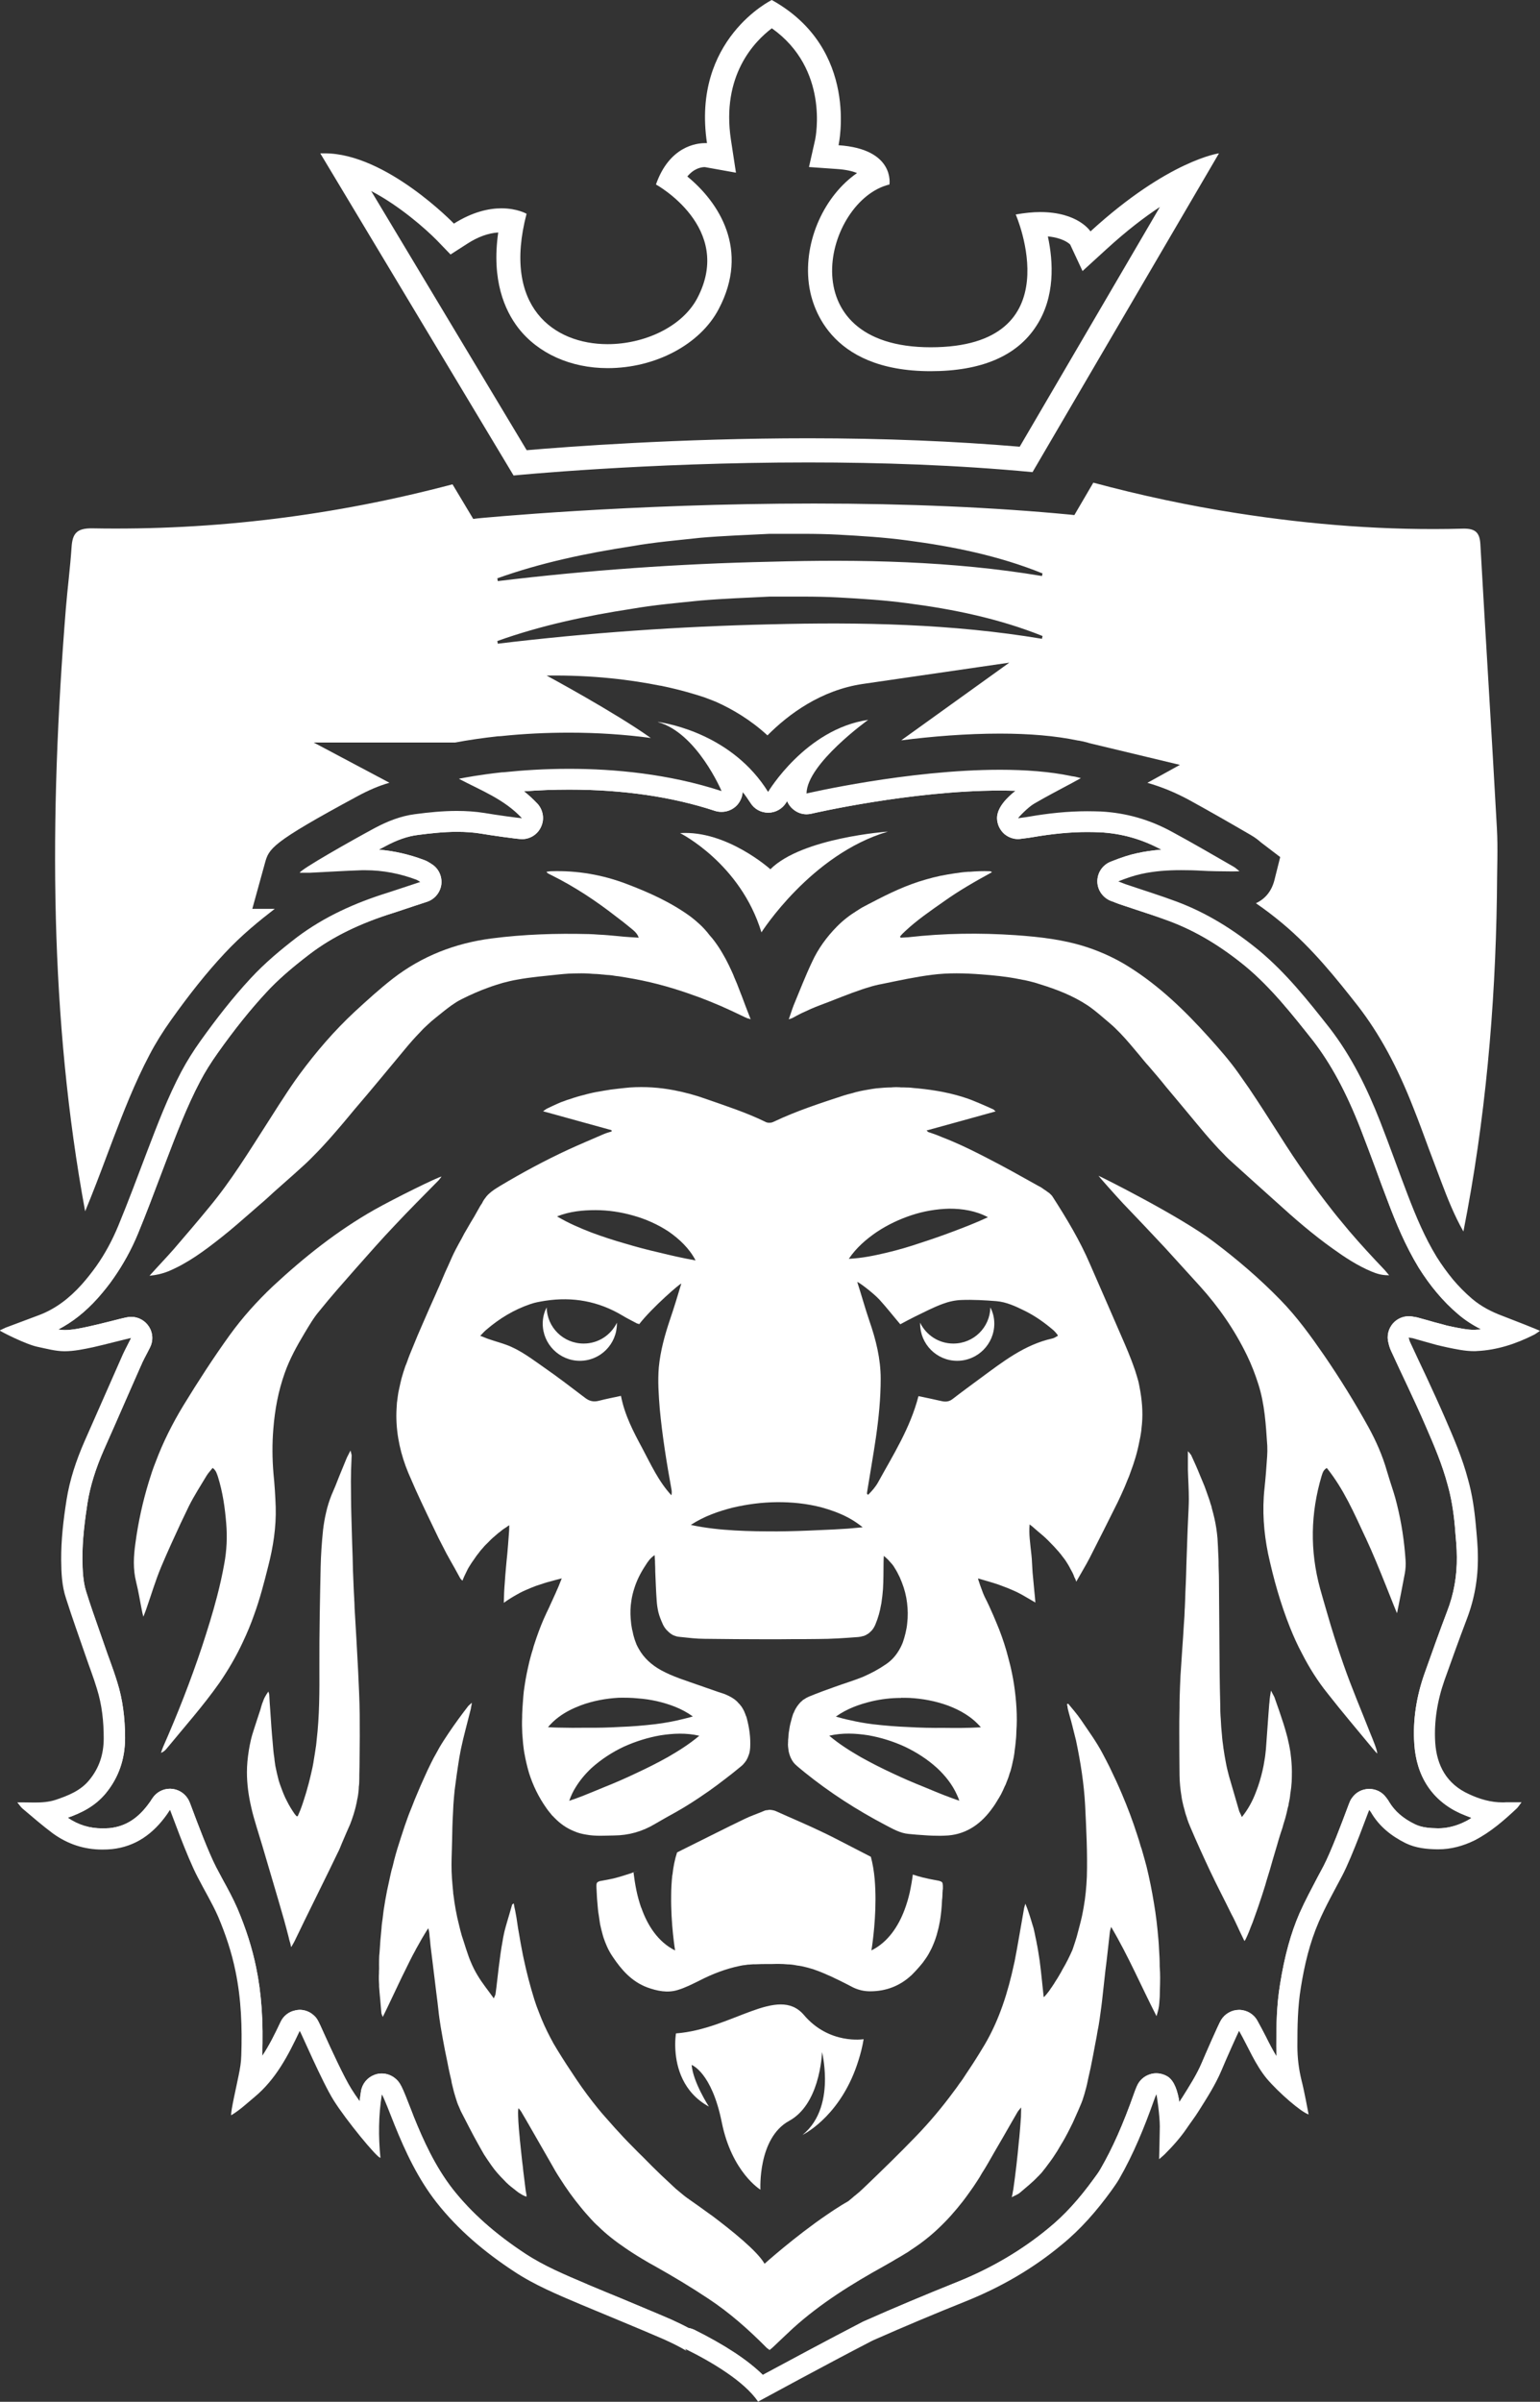
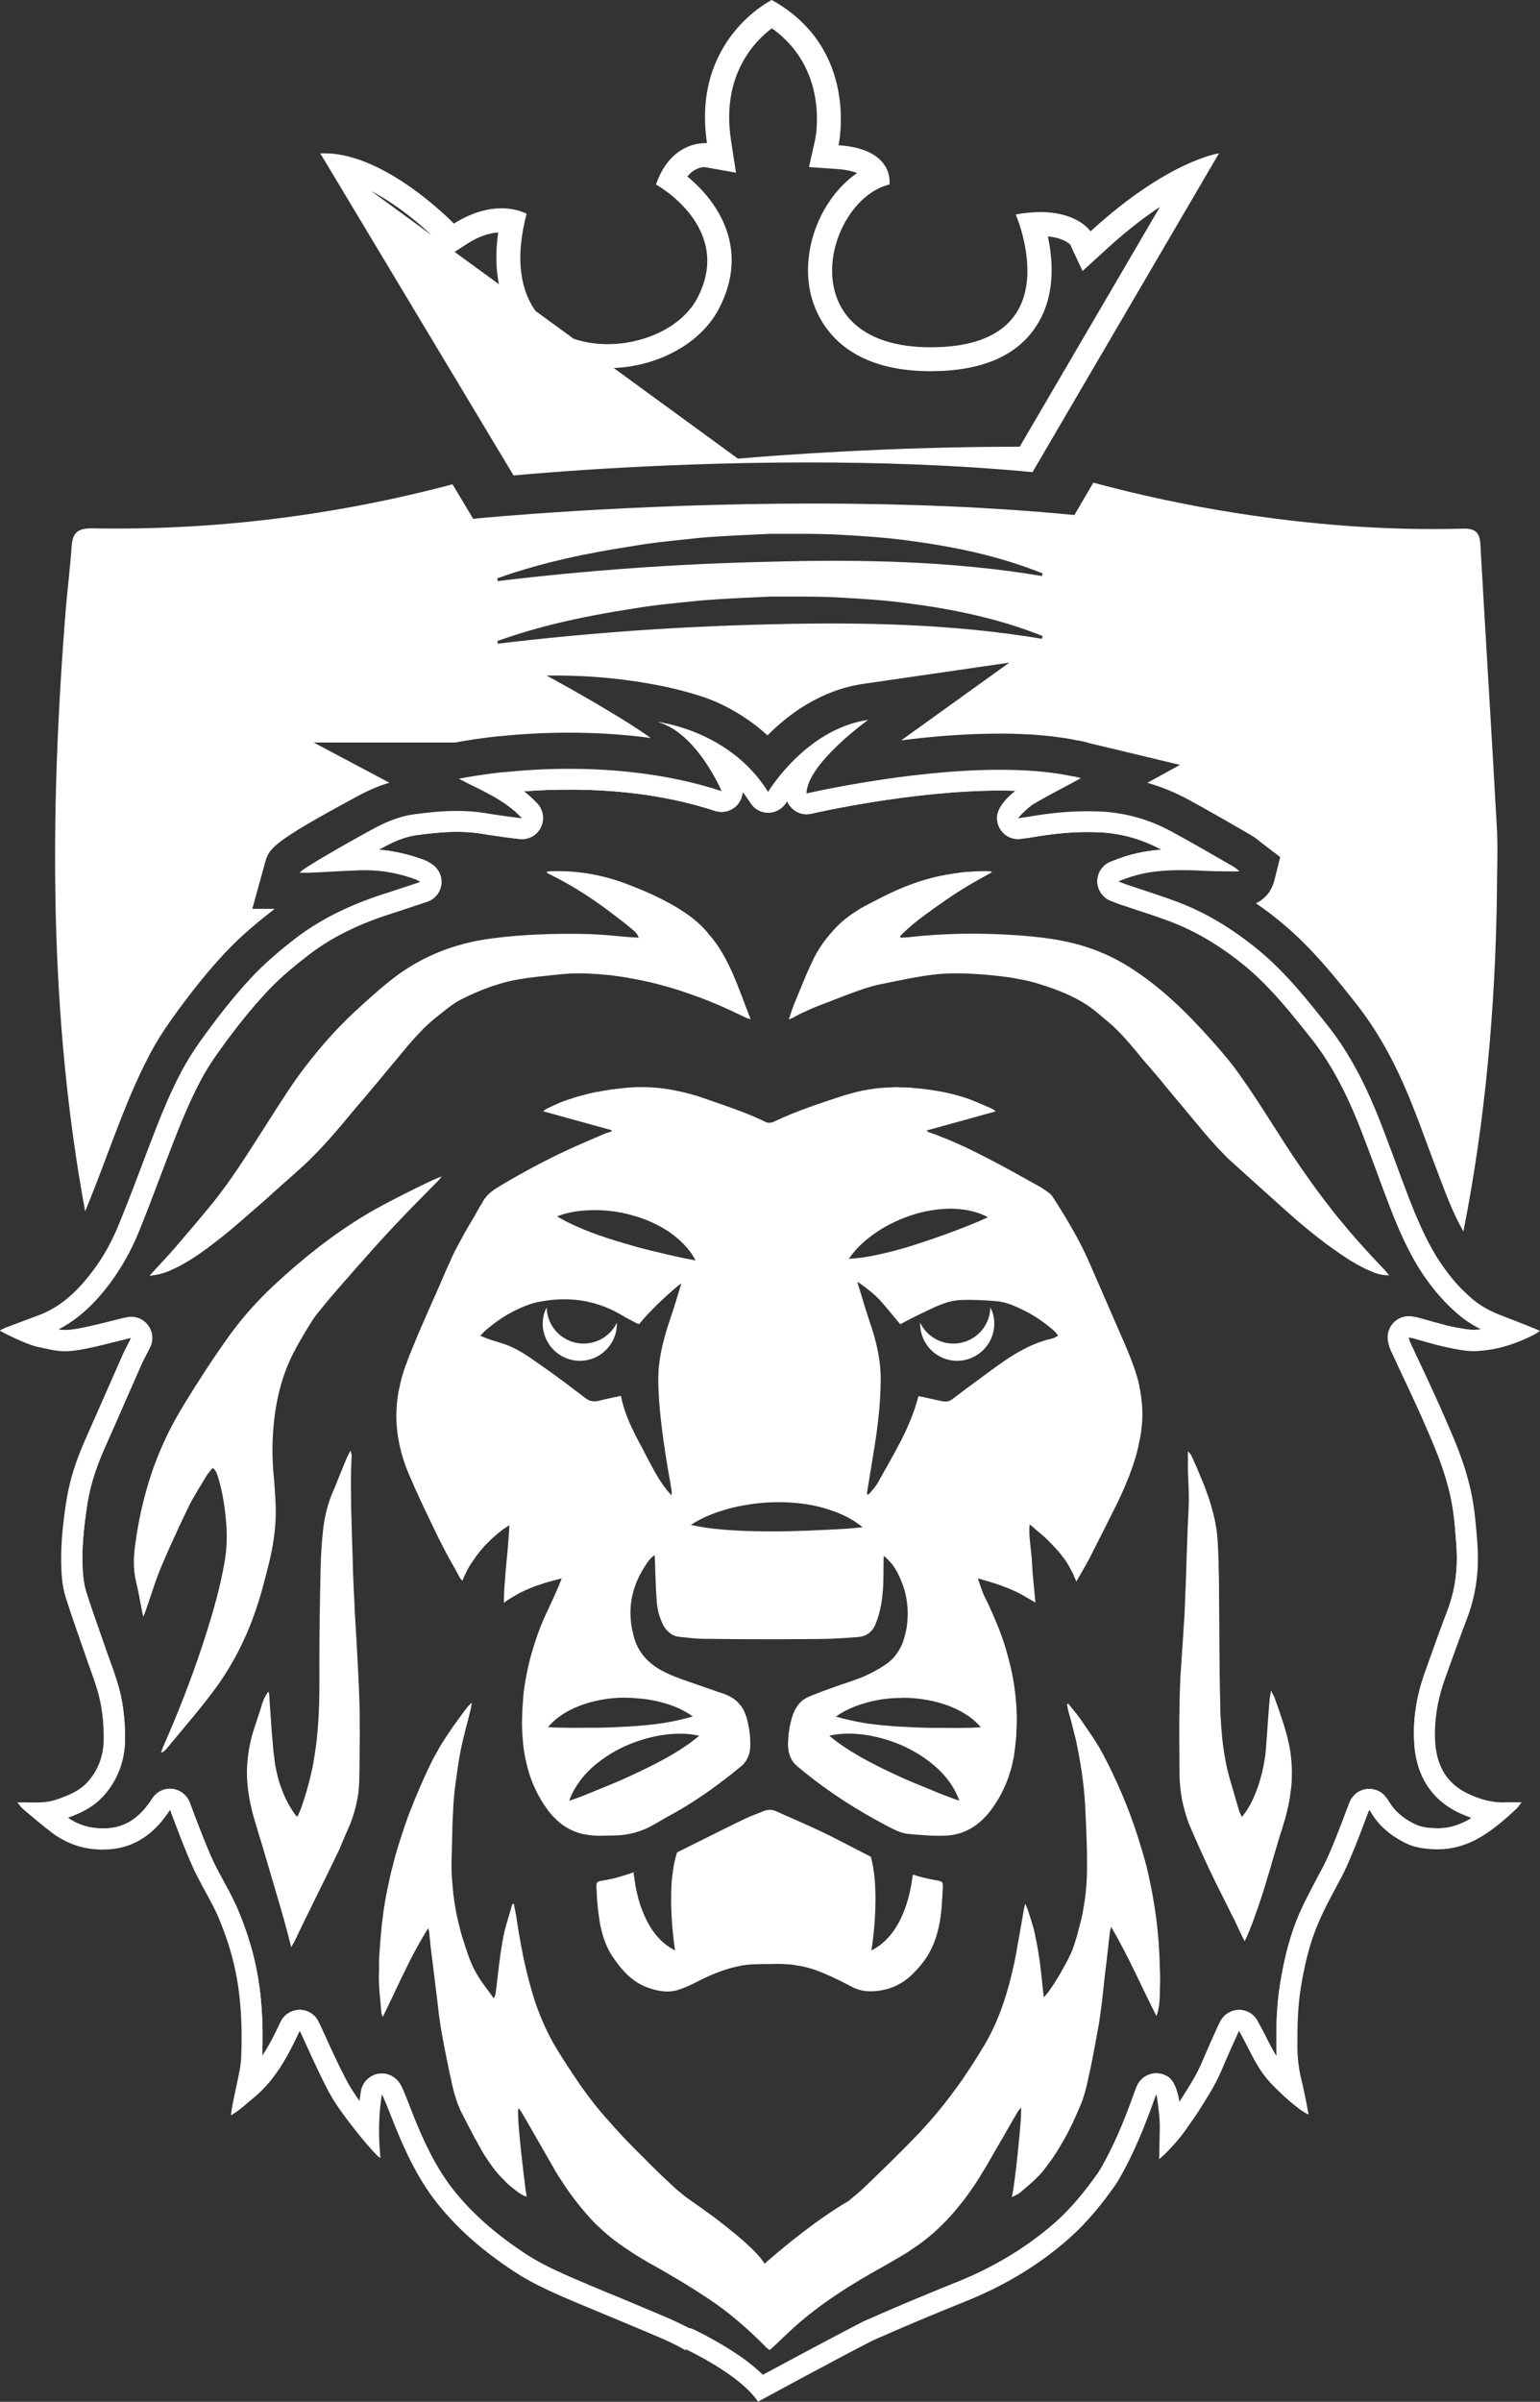
<svg xmlns="http://www.w3.org/2000/svg" id="Layer_1" x="0px" y="0px" viewBox="0 0 242.92 378.73" xml:space="preserve">
  <rect x="0" y="0" width="242.92" height="378.73" fill="#333333" stroke="none" />
  <g>
    <path fill="#FFFFFF" d="M236.12,130.6c-0.82-14.94-1.77-29.89-2.61-44.83c-0.11-1.86-0.86-2.45-2.74-2.41  c-11.96,0.33-23.88-0.6-35.71-2.45c-7.65-1.19-15.19-2.81-22.6-4.8l-2.99,5.11l-0.66-0.07c-12.03-1.15-25.61-1.75-40.42-1.75  c-29.08,0-52.83,2.32-53.05,2.34l-0.69,0.09l-3.27-5.46c-18.55,4.91-37.53,7.3-56.88,6.94c-2.43-0.02-3.07,0.86-3.21,2.96  c-0.22,3.25-0.64,6.5-0.91,9.75c-1.3,16.25-1.99,32.5-1.57,48.81c0.4,15.54,1.81,30.95,4.62,46.18c1.19-2.87,2.34-5.88,3.43-8.8  l1-2.65c1.57-4.09,3.36-8.75,5.73-13.24c0.93-1.79,2.08-3.63,3.38-5.46c2.9-4.07,5.64-7.52,8.43-10.5c2.68-2.9,5.62-5.26,7.94-7.05  H39.8l1.99-7.21c0.64-2.28,0.86-3.14,14.64-10.57c1.72-0.93,3.38-1.64,5-2.1l-11.94-6.34h22.29c1.99-0.38,4.38-0.73,6.77-0.99  c0.13,0,0.27,0,0.42-0.02H79c3.58-0.38,7.21-0.55,10.77-0.55c4.49,0,8.78,0.29,12.89,0.84c-5.79-4.11-16.43-9.84-16.43-9.84  c7.36-0.11,13.4,0.69,17.89,1.59h0.04c0.04,0,0.09,0.02,0.13,0.02c3.1,0.64,5.4,1.35,6.85,1.83c0.22,0.09,0.4,0.15,0.57,0.22  c0.33,0.13,0.6,0.22,0.77,0.29c0.15,0.07,0.24,0.11,0.33,0.13c0.02,0.02,0.04,0.02,0.09,0.04c2.63,1.17,5.51,2.87,8.16,5.31  c3.38-3.4,8.47-7.14,15.04-8.11l23.11-3.36l-17.05,12.25c4.84-0.62,10.28-1.06,15.57-1.06c4.64,0,8.76,0.35,12.25,1.08  c0.07,0.02,0.13,0.02,0.18,0.02c0.53,0.09,0.97,0.2,1.3,0.29c0.11,0.02,0.22,0.07,0.35,0.11l14.31,3.43l-5.13,2.83  c2.26,0.64,4.44,1.55,6.57,2.7c3.29,1.81,6.61,3.71,9.73,5.53c0.71,0.4,1.24,0.84,1.55,1.11l0.11,0.09l2.99,2.28l-0.91,3.63  c-0.44,1.72-1.42,2.94-2.92,3.65c1.39,0.95,2.76,1.99,4.14,3.14c4.78,3.98,8.6,8.8,11.96,13.07c3.38,4.38,6.19,9.51,8.78,16.16  c0.84,2.1,1.61,4.22,2.39,6.34c0.66,1.77,1.33,3.54,2.01,5.33c0.91,2.41,2.01,5.2,3.45,7.72c3.47-17.57,5.02-35.28,5.28-52.79  C236.14,136.94,236.3,133.76,236.12,130.6z M164.36,100.73c-14.15-2.37-28.57-2.65-42.92-2.28c-14.33,0.33-28.68,1.33-42.92,3.05  l-0.07-0.42c6.94-2.48,14.06-3.98,21.23-5.08c3.58-0.62,7.19-0.93,10.79-1.3c3.63-0.31,7.25-0.44,10.88-0.62  c3.63,0.02,7.25-0.07,10.9,0.13c3.63,0.2,7.28,0.42,10.88,0.91c7.23,0.93,14.48,2.43,21.32,5.17L164.36,100.73z M164.36,90.83  c-14.15-2.37-28.57-2.65-42.92-2.25c-14.33,0.31-28.68,1.33-42.92,3.05l-0.07-0.44c6.94-2.48,14.06-3.96,21.23-5.06  c3.58-0.64,7.19-0.93,10.79-1.33c3.63-0.31,7.25-0.44,10.88-0.62c3.63,0.02,7.25-0.07,10.9,0.13c3.63,0.2,7.28,0.42,10.88,0.91  c7.23,0.95,14.48,2.43,21.32,5.2L164.36,90.83z" />
    <path fill-rule="evenodd" clip-rule="evenodd" fill="#FFFFFF" d="M56.74,270.38c0.02,2.28,0.02,4.58-0.02,6.85v0.07  c0,0.86-0.02,1.7-0.04,2.54c0,0.42,0,0.86-0.02,1.28c0,0.15-0.02,0.31-0.04,0.49c0,0.04-0.02,0.07-0.02,0.11  c0,0.22-0.02,0.49-0.04,0.71c-0.02,0.24-0.07,0.49-0.09,0.71c-0.02,0.13-0.04,0.24-0.07,0.38c-0.02,0.11-0.04,0.2-0.07,0.31  c-0.02,0.2-0.07,0.42-0.13,0.66c-0.11,0.55-0.27,1.11-0.44,1.66c-0.15,0.49-0.33,0.97-0.51,1.46c-0.2,0.46-0.4,0.93-0.62,1.41  c-0.22,0.53-0.46,1.08-0.69,1.61c-0.22,0.55-0.44,1.11-0.71,1.61c-0.86,1.79-1.72,3.56-2.59,5.31c-0.88,1.77-1.75,3.54-2.61,5.31  c-0.51,1.04-1,2.1-1.53,3.16c-0.13,0.29-0.31,0.55-0.55,0.99c-0.02,0-0.02,0.02-0.02,0.02c-0.04-0.15-0.09-0.33-0.11-0.46  c-0.02-0.15-0.07-0.27-0.11-0.4c-0.07-0.24-0.13-0.46-0.18-0.71c-0.24-0.93-0.49-1.88-0.75-2.81c-1.11-3.89-2.28-7.76-3.41-11.63  c-0.31-0.99-0.62-2.01-0.91-2.98c-0.29-0.99-0.6-1.99-0.82-3.01c-0.44-1.88-0.69-3.74-0.69-5.57c0-1.15,0.11-2.25,0.29-3.38  c0-0.02,0-0.02,0-0.02c0.09-0.55,0.2-1.13,0.33-1.68c0.13-0.57,0.31-1.15,0.49-1.7c0.35-1.04,0.66-2.08,1.02-3.12  c0.09-0.35,0.2-0.71,0.31-1.04l0.02-0.02c0.11-0.31,0.22-0.62,0.38-0.91c0.15-0.29,0.33-0.55,0.53-0.84c0.02,0,0.02,0,0.02,0  c0.04,0.15,0.11,0.31,0.13,0.46l0.07,1.26c0.02,0.42,0.07,0.82,0.09,1.24c0.11,1.7,0.22,3.36,0.38,5.04  c0.07,0.84,0.13,1.68,0.27,2.5c0.02,0.4,0.11,0.8,0.15,1.19c0.15,0.77,0.33,1.53,0.53,2.3c0.11,0.38,0.24,0.75,0.38,1.11  c0.27,0.75,0.55,1.46,0.93,2.17c0.35,0.71,0.77,1.39,1.24,2.06c0.09,0.11,0.18,0.2,0.27,0.31c0,0,0.04,0,0.18,0  c0.11-0.27,0.27-0.6,0.4-0.93c0.31-0.8,0.57-1.61,0.82-2.43c0.13-0.4,0.24-0.8,0.35-1.22c0.13-0.4,0.22-0.82,0.33-1.24  c0.15-0.64,0.31-1.28,0.44-1.9c0.09-0.46,0.18-0.93,0.24-1.39c0.09-0.57,0.2-1.15,0.27-1.72c0.07-0.35,0.09-0.73,0.13-1.08  c0.46-3.89,0.46-7.8,0.44-11.72c-0.02-5.22,0.09-10.43,0.2-15.65c0.04-1.95,0.18-3.89,0.38-5.86c0.11-0.93,0.27-1.88,0.49-2.79  c0.2-0.91,0.49-1.81,0.84-2.7c0.42-0.95,0.82-1.92,1.19-2.9c0.4-0.97,0.8-1.95,1.19-2.9c0.07-0.15,0.15-0.35,0.27-0.55  c0.09-0.18,0.22-0.42,0.35-0.69c0.09,0.42,0.18,0.62,0.18,0.8c-0.02,0.77-0.07,1.55-0.09,2.3c0,0.8-0.04,1.61-0.02,2.41  c0,0.75,0.02,1.5,0.02,2.25c0,0.75,0.02,1.53,0.04,2.28c0.04,1.53,0.09,3.03,0.13,4.55c0.07,1.46,0.09,2.92,0.13,4.38  c0.02,0.73,0.07,1.46,0.09,2.21c0.02,0.73,0.07,1.48,0.11,2.21c0,0.15,0,0.29,0.02,0.46c0,0.15,0.02,0.31,0.02,0.46  c0,0.31,0.02,0.62,0.04,0.95c0.18,3.14,0.38,6.28,0.53,9.42C56.6,265.73,56.71,268.06,56.74,270.38z" />
    <path fill-rule="evenodd" clip-rule="evenodd" fill="#FFFFFF" d="M69.65,185.53c-0.22,0.29-0.44,0.6-0.71,0.84  c-2.21,2.25-4.44,4.47-6.61,6.79c-2.15,2.25-4.22,4.62-6.28,6.94c-1.92,2.19-3.85,4.35-5.66,6.61c-0.91,1.06-1.61,2.28-2.34,3.49  c-1.22,2.03-2.37,4.11-3.16,6.37c-1,2.83-1.53,5.7-1.77,8.69c-0.2,2.39-0.18,4.75,0.02,7.12c0.18,1.77,0.29,3.52,0.35,5.26  c0.09,3.18-0.4,6.3-1.19,9.37c-0.64,2.54-1.3,5.11-2.21,7.6c-0.51,1.46-1.11,2.9-1.77,4.29c-1.04,2.25-2.3,4.4-3.71,6.46  c-2.57,3.65-5.51,6.94-8.34,10.39c-0.2,0.24-0.46,0.49-0.88,0.66c0.11-0.33,0.2-0.64,0.33-0.93c2.3-5.22,4.36-10.48,6.15-15.85  c0.86-2.63,1.68-5.24,2.37-7.91c0.44-1.68,0.82-3.38,1.13-5.11c0.4-2.14,0.49-4.27,0.31-6.43c-0.2-2.45-0.55-4.89-1.3-7.3  c-0.18-0.49-0.27-0.99-0.84-1.41c-0.33,0.42-0.69,0.8-0.95,1.22c-0.95,1.59-1.97,3.16-2.79,4.8c-0.44,0.91-0.86,1.79-1.28,2.67  c-1.06,2.28-2.1,4.55-3.07,6.85c-0.93,2.21-1.61,4.53-2.41,6.81c-0.11,0.31-0.22,0.6-0.42,1.11c-0.11-0.38-0.15-0.53-0.18-0.69  c-0.33-1.59-0.57-3.21-0.97-4.8c-0.51-2.03-0.4-4.05-0.11-6.1c0.44-3.29,1.15-6.54,2.12-9.7c0.31-1.02,0.64-2.03,1.04-3.03  c1.17-3.14,2.68-6.15,4.44-9.04c2.3-3.76,4.69-7.45,7.25-11.01c2.03-2.81,4.33-5.37,6.86-7.76c4.93-4.58,10.15-8.73,15.97-12.03  C62.24,188.96,69.21,185.53,69.65,185.53z" />
    <path fill-rule="evenodd" clip-rule="evenodd" fill="#FFFFFF" d="M118.41,160.73c-0.2-0.09-0.35-0.13-0.49-0.15  c-0.04-0.02-0.11-0.04-0.18-0.09c-0.04,0-0.09-0.02-0.13-0.04c-0.73-0.35-1.48-0.71-2.23-1.06c-1.13-0.53-2.26-1.02-3.41-1.48  c-0.55-0.22-1.08-0.42-1.64-0.64c-0.62-0.22-1.22-0.44-1.86-0.66c-3.12-1.08-6.32-1.92-9.6-2.45c-0.46-0.09-0.91-0.15-1.35-0.22  c-0.22-0.02-0.46-0.04-0.69-0.09c-0.22-0.04-0.46-0.07-0.69-0.09c-0.33-0.02-0.71-0.04-1.04-0.09h-0.09  c-0.53-0.07-1.04-0.09-1.57-0.11c-0.75-0.07-1.53-0.09-2.32-0.07c-0.46,0-0.95,0.02-1.44,0.04c-0.51,0.04-1.02,0.07-1.53,0.13  c-2.21,0.24-4.44,0.42-6.59,0.82c-0.77,0.13-1.5,0.31-2.26,0.51c-0.73,0.22-1.46,0.44-2.19,0.71c-1.44,0.51-2.83,1.13-4.2,1.81  c-0.4,0.2-0.77,0.4-1.15,0.66c-0.35,0.22-0.69,0.46-1.04,0.73c-0.69,0.51-1.35,1.08-2.03,1.61c-0.44,0.35-0.86,0.71-1.28,1.11  c-0.42,0.38-0.82,0.77-1.22,1.22c-0.8,0.82-1.55,1.68-2.28,2.56c-2.68,3.21-5.31,6.43-8.03,9.59c-0.64,0.77-1.28,1.55-1.92,2.3  c-0.64,0.77-1.3,1.5-1.95,2.25c-0.66,0.73-1.33,1.48-2.03,2.19c-0.69,0.71-1.37,1.41-2.12,2.08c-1.04,0.95-2.08,1.88-3.14,2.81  c-0.51,0.46-1.04,0.93-1.57,1.39c-0.51,0.49-1.04,0.95-1.55,1.41c-0.55,0.46-1.11,0.97-1.66,1.44c-1.66,1.44-3.32,2.92-5.04,4.27  c-2.61,2.06-5.26,4.05-8.38,5.35c-0.88,0.35-1.79,0.57-2.94,0.69c1.37-1.53,2.63-2.83,3.83-4.2c1.9-2.21,3.78-4.4,5.62-6.65  c3.43-4.13,6.21-8.69,9.11-13.2c0.84-1.28,1.64-2.61,2.5-3.89c0.84-1.3,1.7-2.59,2.63-3.85c2.59-3.51,5.44-6.83,8.65-9.82  c1.97-1.81,3.96-3.63,6.06-5.26c4.58-3.54,9.8-5.57,15.55-6.32c5.11-0.66,10.22-0.82,15.35-0.69c0.53,0.02,1.06,0.04,1.61,0.09  c1.04,0.04,2.06,0.15,3.07,0.24c0.6,0.07,1.17,0.11,1.75,0.15c0.44,0.04,0.91,0.04,1.44,0.09c-0.24-0.73-0.8-1.13-1.28-1.53  c-0.75-0.62-1.5-1.22-2.3-1.81c-3.18-2.48-6.55-4.71-10.19-6.52c-0.2-0.09-0.4-0.2-0.6-0.31c-0.04-0.04-0.09-0.09-0.18-0.22  c0.29-0.04,0.51-0.09,0.75-0.09c4.09-0.13,8.07,0.55,11.9,2.01c3.56,1.35,7.05,2.92,10.15,5.2c0.42,0.33,0.86,0.69,1.26,1.06  c0.62,0.55,1.19,1.19,1.7,1.86c0.53,0.57,1,1.24,1.44,1.9c0.4,0.6,0.73,1.22,1.08,1.83c0.33,0.62,0.64,1.26,0.93,1.9  c0.15,0.31,0.29,0.64,0.42,0.99c0.29,0.64,0.55,1.3,0.8,1.97c0.13,0.31,0.24,0.66,0.38,0.97  C117.44,158.23,117.88,159.38,118.41,160.73z" />
-     <path fill-rule="evenodd" clip-rule="evenodd" fill="#FFFFFF" d="M140.06,131.13c-12.12,3.56-19.95,15.89-19.95,15.89  c-3.32-10.9-12.83-15.65-12.83-15.65c7.36-0.49,14.24,5.7,14.24,5.7C126.5,132.08,140.06,131.13,140.06,131.13z" />
-     <path fill-rule="evenodd" clip-rule="evenodd" fill="#FFFFFF" d="M136.23,321.55c-0.2,1.22-0.49,2.32-0.82,3.36  c-2.57,8.29-8.07,11.36-8.82,11.74c2.92-2.37,3.56-6.06,3.54-8.91c-0.02-2.39-0.46-4.16-0.46-4.16s-0.07,2.28-0.86,4.84  c-0.71,2.28-1.99,4.73-4.33,6.01c-4.98,2.72-4.53,10.85-4.53,10.85s-4.51-2.72-6.1-10.63c-1.59-7.91-4.75-9.04-4.75-9.04  c0.22,2.72,2.72,6.57,2.72,6.57c-4.11-2.25-5.11-6.21-5.28-8.84c-0.11-1.59,0.09-2.7,0.09-2.7c8.82-0.66,16.05-7.67,20.15-2.94  C130.79,322.46,136.23,321.55,136.23,321.55z" />
    <path fill-rule="evenodd" clip-rule="evenodd" fill="#FFFFFF" d="M219.12,201.09h-0.18c-1.02,0-1.84-0.27-2.63-0.6  c-2.21-0.93-4.18-2.23-6.13-3.63c-3.12-2.23-5.99-4.71-8.8-7.27c-2.3-2.08-4.58-4.09-6.86-6.17c-0.53-0.46-1.04-0.95-1.53-1.48  c-0.51-0.51-1.02-1.04-1.48-1.57c-0.97-1.06-1.9-2.17-2.81-3.27c-1.59-1.9-3.16-3.82-4.78-5.73c-0.88-1.11-1.81-2.19-2.74-3.27  c-0.51-0.55-1-1.17-1.48-1.75c-1-1.19-1.97-2.37-3.03-3.47c-0.53-0.55-1.08-1.08-1.66-1.57c-1.13-0.95-2.23-1.95-3.43-2.76  c-2.34-1.55-4.91-2.54-7.58-3.36c-0.38-0.13-0.75-0.24-1.11-0.33c-0.71-0.2-1.39-0.33-2.1-0.46c-1.97-0.4-3.98-0.6-5.99-0.75  c-2.63-0.2-5.24-0.27-7.83,0.07c-2.63,0.33-5.26,0.91-7.85,1.44c-0.73,0.13-1.44,0.31-2.12,0.53c-0.71,0.2-1.37,0.44-2.06,0.69  c-0.35,0.11-0.69,0.24-1.04,0.38c-0.66,0.24-1.35,0.51-2.01,0.77c-0.33,0.13-0.69,0.27-1.02,0.4c-0.51,0.2-1.02,0.38-1.5,0.57  c-1.02,0.38-1.99,0.82-2.96,1.28c-0.49,0.24-0.95,0.49-1.42,0.75c-0.13,0.07-0.27,0.09-0.57,0.2c0.31-0.86,0.51-1.55,0.77-2.21  c0.95-2.28,1.84-4.6,2.9-6.83c0.95-2.08,2.3-3.93,3.91-5.57c0.95-0.97,2.01-1.79,3.16-2.5c0.38-0.24,0.75-0.49,1.15-0.69  c0.4-0.22,0.8-0.42,1.19-0.62c2.74-1.44,5.55-2.79,8.56-3.63c0.75-0.22,1.53-0.42,2.26-0.57c0.75-0.15,1.53-0.29,2.3-0.4  c0.71-0.11,1.39-0.2,2.1-0.24h0.22c1.04-0.09,2.1-0.13,3.16-0.09c0.13,0,0.22,0.04,0.38,0.15c-2.63,1.44-5.2,2.9-7.63,4.64  c-2.08,1.46-4.22,2.92-6.1,4.69c-0.27,0.24-0.53,0.51-0.77,0.8c0,0.04,0.02,0.07,0.04,0.11c0,0.02,0.02,0.07,0.04,0.09  c0.4-0.02,0.82-0.04,1.22-0.07c5.62-0.64,11.26-0.71,16.9-0.33c3.8,0.27,7.58,0.69,11.23,1.88c2.34,0.77,4.56,1.79,6.63,3.09  c4.84,3.03,8.87,6.94,12.65,11.14c1.64,1.83,3.27,3.67,4.67,5.66c0.55,0.77,1.11,1.57,1.66,2.37c1.61,2.39,3.16,4.82,4.71,7.25  c1.44,2.28,2.92,4.53,4.49,6.72c0.77,1.08,1.55,2.19,2.37,3.25c0.4,0.53,0.8,1.06,1.22,1.59c0.42,0.55,0.84,1.08,1.26,1.59  c0.29,0.35,0.6,0.71,0.88,1.06c0.31,0.35,0.57,0.71,0.88,1.06c1.79,2.1,3.67,4.13,5.57,6.12  C218.61,200.5,218.83,200.74,219.12,201.09z" />
    <path fill-rule="evenodd" clip-rule="evenodd" fill="#FFFFFF" d="M148.73,297.46v0.31c0,0.07,0,0.15-0.02,0.2  c-0.02,0.09-0.02,0.18-0.02,0.27c-0.02,0.13-0.02,0.29-0.02,0.42c-0.02,0.31-0.02,0.62-0.07,0.91c-0.04,1.11-0.15,2.23-0.33,3.34  c-0.04,0.24-0.11,0.49-0.15,0.75c-0.04,0.24-0.11,0.49-0.18,0.75c-0.11,0.46-0.24,0.93-0.4,1.37c-0.09,0.27-0.2,0.53-0.31,0.8  c-0.2,0.51-0.46,1.02-0.73,1.5c-0.27,0.49-0.6,0.93-0.93,1.39c-0.53,0.66-1.08,1.28-1.7,1.9c-1.86,1.77-4.07,2.63-6.63,2.63  c-0.93,0-1.81-0.2-2.65-0.6c-0.77-0.4-1.53-0.8-2.3-1.17c-0.4-0.18-0.8-0.38-1.19-0.57c-0.38-0.15-0.77-0.33-1.17-0.51  c-0.55-0.24-1.13-0.44-1.68-0.64c-0.57-0.18-1.17-0.33-1.75-0.46c-0.29-0.04-0.55-0.11-0.84-0.13c-0.02-0.02-0.04-0.02-0.09-0.02  c-0.22-0.04-0.46-0.09-0.69-0.11c-0.22-0.02-0.42-0.04-0.66-0.04c-0.42-0.04-0.88-0.07-1.35-0.07h-0.38  c-0.44,0.02-0.93,0.02-1.39,0.02c-0.64,0-1.3,0-1.95,0.04c-0.2-0.02-0.42,0-0.62,0.02c-0.09,0-0.13,0-0.22,0.02  c-0.24,0-0.49,0.02-0.71,0.07c-0.29,0.02-0.55,0.07-0.84,0.13c-2.26,0.46-4.38,1.28-6.41,2.32c-1.15,0.57-2.28,1.15-3.47,1.5  c-1.61,0.49-3.23,0.15-4.8-0.42c-2.45-0.93-4.05-2.76-5.44-4.84c-0.35-0.51-0.64-1.04-0.88-1.57c-0.09-0.22-0.18-0.44-0.29-0.69  c-0.18-0.46-0.35-0.95-0.46-1.41c-0.13-0.46-0.24-0.95-0.35-1.44c-0.07-0.51-0.15-0.99-0.22-1.48c-0.07-0.33-0.09-0.64-0.13-0.99  c-0.11-1.08-0.18-2.14-0.22-3.23c-0.02-0.42-0.02-0.66,0.07-0.84c0.02-0.02,0.07-0.04,0.09-0.09c0.04-0.04,0.09-0.07,0.13-0.07  c0.09-0.07,0.2-0.11,0.35-0.13c0.07,0,0.15-0.02,0.24-0.04c0.62-0.11,1.19-0.22,1.79-0.35c0.95-0.24,1.88-0.53,2.81-0.84  c0.07-0.02,0.11-0.04,0.18-0.07c0.07-0.04,0.11-0.04,0.18-0.07c0.27-0.11,0.55-0.2,0.82-0.31c-0.27,0.11-0.53,0.22-0.82,0.33  c0.11,0.84,0.24,1.81,0.46,2.85c0.18,0.88,0.44,1.81,0.75,2.72h0.02c0.95,2.72,2.59,5.37,5.33,6.74c0,0-0.69-4.18-0.62-8.67  c0-1.08,0.07-2.17,0.18-3.23h0.02c0.13-1.26,0.38-2.48,0.73-3.56c0.55-0.29,1.13-0.55,1.68-0.84c2.96-1.46,5.93-2.98,8.93-4.42  c1-0.49,2.06-0.84,3.05-1.26c0.13-0.07,0.27-0.11,0.38-0.13c0.13,0,0.24-0.02,0.35-0.04c0.15-0.04,0.31-0.04,0.46,0  c0.09,0,0.18,0.02,0.27,0.04c0.15,0.02,0.29,0.07,0.44,0.13c2.54,1.15,5.15,2.23,7.65,3.45c0.77,0.38,1.55,0.75,2.3,1.15  c1.7,0.86,3.36,1.75,5.06,2.61c0.29,1.08,0.49,2.28,0.6,3.51c0.09,1.06,0.13,2.14,0.13,3.18c0,4.27-0.64,8.07-0.64,8.07  c2.63-1.3,4.25-3.82,5.22-6.39c0.35-0.93,0.62-1.86,0.82-2.74c0.22-1.02,0.38-1.97,0.49-2.83c0.53,0.18,1.04,0.33,1.57,0.46  c0.71,0.18,1.48,0.33,2.21,0.46c0.24,0.04,0.4,0.07,0.55,0.13c0.09,0.04,0.18,0.07,0.22,0.11s0.09,0.09,0.11,0.13  c0.02,0.04,0.04,0.09,0.04,0.15C148.71,297.15,148.73,297.28,148.73,297.46z" />
    <path fill-rule="evenodd" clip-rule="evenodd" fill="#FFFFFF" d="M97.31,208.57v0.15c0,3.23-2.61,5.86-5.84,5.86  s-5.86-2.63-5.86-5.86c0-0.93,0.22-1.79,0.62-2.56c0.07,3.16,2.63,5.7,5.84,5.7C94.37,211.86,96.36,210.53,97.31,208.57z" />
    <path fill-rule="evenodd" clip-rule="evenodd" fill="#FFFFFF" d="M145.14,208.57v0.15c0,3.23,2.61,5.86,5.84,5.86  s5.86-2.63,5.86-5.86c0-0.93-0.22-1.79-0.62-2.56c-0.07,3.16-2.63,5.7-5.84,5.7C148.08,211.86,146.09,210.53,145.14,208.57z" />
    <path fill-rule="evenodd" clip-rule="evenodd" fill="#FFFFFF" d="M179.75,218.71c-0.04-0.29-0.13-0.6-0.18-0.88  c-0.15-0.55-0.33-1.13-0.51-1.7c-0.18-0.55-0.4-1.11-0.6-1.66c-0.33-0.84-0.66-1.68-1.02-2.5c-0.91-2.08-1.81-4.18-2.72-6.26  c-0.93-2.12-1.86-4.27-2.79-6.39c-1.59-3.71-3.67-7.16-5.86-10.57c-0.13-0.22-0.33-0.42-0.51-0.57v-0.02  c-0.15-0.09-0.29-0.2-0.42-0.29c-0.13-0.11-0.27-0.2-0.42-0.29c-0.29-0.22-0.57-0.4-0.88-0.55c-2.68-1.5-5.4-3.03-8.16-4.44  c-1.77-0.91-3.52-1.79-5.33-2.56c-0.62-0.27-1.22-0.51-1.84-0.75c-0.66-0.29-1.33-0.53-2.01-0.75c-0.02,0-0.04-0.02-0.07-0.02  c-0.04-0.02-0.07-0.04-0.07-0.07c-0.07-0.04-0.13-0.11-0.2-0.18c3.67-1.02,7.21-1.97,10.9-3.01c-0.02-0.02-0.04-0.02-0.07-0.04  c-0.15-0.13-0.22-0.24-0.29-0.27c-0.69-0.31-1.37-0.62-2.06-0.91c-0.71-0.29-1.42-0.6-1.92-0.77c-2.59-0.91-5.24-1.37-7.94-1.64  c-0.38-0.02-0.77-0.07-1.15-0.11c-0.18-0.02-0.35-0.02-0.53-0.02s-0.33-0.02-0.51-0.02h-0.49c-0.04,0-0.07,0-0.11-0.02  c-0.22,0-0.44-0.02-0.64-0.02c-0.15,0-0.33,0.02-0.51,0.02c-0.04,0-0.11,0-0.15,0.02c-0.84,0-1.66,0.07-2.48,0.15  c-0.44,0.07-0.86,0.11-1.28,0.2c-0.42,0.07-0.86,0.15-1.28,0.24c-0.42,0.09-0.86,0.2-1.26,0.33c-0.44,0.11-0.86,0.22-1.28,0.35  c-3.72,1.22-7.45,2.43-10.99,4.11c-0.13,0.07-0.27,0.11-0.38,0.15c-0.13,0.04-0.29,0.04-0.42,0.04h-0.02c-0.02,0.02-0.04,0-0.04,0  c-0.04,0-0.09,0-0.13-0.02c-0.02,0.02-0.04,0-0.07,0h-0.02v-0.02h-0.02c-0.02,0-0.02,0-0.04,0c-0.02,0-0.04,0-0.07-0.02  c-0.09-0.02-0.15-0.07-0.24-0.11c-3.01-1.46-6.17-2.48-9.31-3.58c-1.66-0.6-3.32-1.04-5.02-1.37c-2.28-0.44-4.6-0.6-6.97-0.44  h-0.02c-0.62,0.07-1.26,0.11-1.9,0.2c-0.73,0.07-1.48,0.18-2.19,0.31c-0.04,0-0.09,0-0.11,0.02c-0.71,0.11-1.44,0.24-2.17,0.42  c-0.27,0.07-0.55,0.13-0.84,0.22c-0.75,0.18-1.5,0.4-2.23,0.66c-0.31,0.09-0.6,0.18-0.91,0.31c-0.33,0.11-0.69,0.24-1.02,0.4  c-0.53,0.24-1.08,0.49-1.61,0.75c-0.22,0.09-0.38,0.24-0.71,0.46c3.72,1.04,7.25,1.99,10.79,2.98c0.02,0.07,0.02,0.13,0.04,0.2  c-0.51,0.15-0.97,0.29-1.46,0.51c-1.77,0.77-3.58,1.53-5.35,2.34c-3.71,1.72-7.3,3.65-10.81,5.75c-0.49,0.29-0.97,0.6-1.44,0.97  c-0.13,0.11-0.24,0.2-0.35,0.31c-0.07,0.07-0.13,0.11-0.18,0.18c-0.11,0.11-0.22,0.24-0.31,0.38c-0.22,0.27-0.4,0.55-0.55,0.88  c-0.09,0.15-0.18,0.27-0.27,0.4c-0.31,0.57-0.66,1.15-0.97,1.72c-0.38,0.62-0.75,1.24-1.11,1.88c-0.31,0.51-0.6,1.02-0.86,1.55  c-0.33,0.57-0.64,1.17-0.95,1.75c-0.4,0.77-0.75,1.55-1.08,2.32c-0.4,0.86-0.8,1.75-1.15,2.61c-0.24,0.55-0.46,1.11-0.73,1.66v0.02  c-0.77,1.72-1.53,3.43-2.28,5.17c-0.53,1.19-1.04,2.41-1.53,3.63c-0.31,0.75-0.62,1.48-0.88,2.25c-0.09,0.24-0.18,0.49-0.29,0.73  c-0.22,0.64-0.42,1.28-0.6,1.92c-0.13,0.55-0.27,1.11-0.38,1.66c-0.09,0.35-0.15,0.71-0.2,1.08c-0.04,0.33-0.09,0.66-0.13,0.99  c-0.02,0.04-0.02,0.09-0.02,0.15c-0.04,0.64-0.09,1.3-0.09,1.97v0.15c0.02,3.1,0.71,6.1,1.9,8.95c0.38,0.86,0.75,1.72,1.13,2.59  c1.17,2.59,2.41,5.13,3.63,7.67c0.42,0.8,0.82,1.59,1.24,2.41c0.42,0.77,0.86,1.55,1.3,2.32c0.29,0.51,0.57,1.04,0.86,1.57  c0.04,0.07,0.09,0.13,0.15,0.2c0.09,0.07,0.13,0.11,0.22,0.2c0.2-0.53,0.44-1.04,0.69-1.53c0.11-0.24,0.24-0.49,0.4-0.73  c0.24-0.4,0.49-0.77,0.77-1.15c0.22-0.35,0.49-0.71,0.75-1.02c0.2-0.29,0.42-0.53,0.64-0.77c0.24-0.31,0.53-0.57,0.82-0.86  c0.24-0.27,0.51-0.51,0.75-0.73c0.2-0.18,0.4-0.33,0.57-0.49c0.2-0.18,0.38-0.33,0.55-0.44c0.35-0.31,0.71-0.55,1.04-0.75  c0.13-0.11,0.27-0.2,0.4-0.27c0,0.49-0.02,0.99-0.07,1.48c-0.07,1.02-0.15,2.01-0.24,3.03c-0.09,0.75-0.15,1.53-0.22,2.28  c-0.07,0.75-0.13,1.53-0.18,2.3c-0.09,1.02-0.13,2.08-0.15,3.12v0.02c0.71-0.51,1.42-0.95,2.15-1.35c0.57-0.33,1.15-0.6,1.75-0.84  c0.24-0.11,0.49-0.22,0.75-0.31c0.29-0.13,0.57-0.22,0.86-0.31c0.6-0.2,1.17-0.4,1.79-0.55c0.6-0.18,1.22-0.33,1.84-0.49  c-0.2,0.46-0.33,0.86-0.49,1.22c-0.09,0.2-0.15,0.38-0.24,0.55c-0.07,0.18-0.15,0.33-0.22,0.51c-0.31,0.71-0.64,1.39-0.95,2.08  v0.02c-0.35,0.71-0.66,1.39-0.97,2.08c-0.55,1.28-1.02,2.56-1.44,3.87c-0.09,0.27-0.18,0.53-0.24,0.82  c-0.13,0.38-0.24,0.77-0.35,1.17c-0.15,0.55-0.29,1.11-0.4,1.64c-0.15,0.66-0.29,1.33-0.4,1.97c-0.11,0.64-0.2,1.28-0.29,1.9  c-0.04,0.53-0.11,1.02-0.13,1.53c-0.04,0.57-0.09,1.15-0.11,1.72c-0.02,0.29-0.02,0.55-0.02,0.84c-0.04,0.84-0.02,1.68,0.02,2.54  c0.04,0.53,0.09,1.06,0.13,1.59c0.07,0.53,0.11,1.06,0.22,1.59c0.18,1.02,0.42,2.03,0.71,3.03c0.62,1.97,1.53,3.85,2.79,5.62  c0.18,0.27,0.4,0.53,0.6,0.77c0.15,0.2,0.31,0.4,0.51,0.55c0.02,0.07,0.07,0.11,0.13,0.15c0.88,0.91,1.9,1.64,3.12,2.12  c0.6,0.27,1.22,0.42,1.9,0.53c1.46,0.27,2.92,0.15,4.4,0.13c2.28-0.02,4.42-0.62,6.41-1.81c1.08-0.64,2.21-1.26,3.32-1.88  c1.66-0.93,3.23-1.95,4.78-3.03c0.29-0.2,0.6-0.4,0.88-0.62c0.6-0.42,1.15-0.84,1.72-1.28c0.29-0.22,0.57-0.42,0.86-0.66  c0.69-0.51,1.33-1.06,1.99-1.59c0.11-0.09,0.22-0.18,0.33-0.29c0.2-0.22,0.38-0.44,0.53-0.66c0.07-0.13,0.13-0.27,0.2-0.38  c0.11-0.24,0.2-0.51,0.29-0.77c0.07-0.27,0.11-0.57,0.13-0.86c0.09-1.59-0.13-3.12-0.53-4.64c-0.04-0.18-0.09-0.33-0.18-0.49  c-0.02-0.11-0.07-0.24-0.13-0.35c-0.09-0.27-0.22-0.51-0.35-0.73c-0.11-0.2-0.24-0.38-0.38-0.53c-0.07-0.11-0.13-0.18-0.22-0.24  c-0.13-0.18-0.29-0.33-0.44-0.46c-0.33-0.29-0.71-0.51-1.13-0.73c-0.22-0.11-0.42-0.2-0.64-0.29c-0.33-0.11-0.64-0.22-1-0.33  c-0.33-0.11-0.66-0.24-1-0.35c-0.66-0.22-1.33-0.46-1.97-0.69h-0.02c-2.03-0.73-4.16-1.35-6.08-2.41c-1.48-0.82-2.7-1.92-3.49-3.34  c-0.13-0.22-0.27-0.49-0.38-0.73c-0.04-0.15-0.13-0.33-0.18-0.49c-0.04-0.11-0.09-0.22-0.11-0.31c-0.09-0.27-0.15-0.53-0.22-0.77  c-0.04-0.27-0.11-0.53-0.18-0.8c-0.04-0.27-0.09-0.53-0.13-0.77c-0.02-0.31-0.07-0.62-0.09-0.93c-0.07-0.95-0.04-1.88,0.11-2.81  c0.09-0.62,0.24-1.26,0.44-1.88c0.38-1.24,0.97-2.45,1.75-3.63c0.38-0.6,0.75-1.19,1.48-1.68c0,0.11,0,0.24,0.02,0.33  c0,0.11,0,0.2,0.02,0.31c0,0.09,0,0.18,0.02,0.29v0.27c0.02,0.49,0.04,0.97,0.04,1.48c0.07,1.48,0.11,2.96,0.22,4.44  c0.04,0.66,0.13,1.26,0.27,1.88c0.15,0.62,0.4,1.22,0.66,1.81c0.13,0.31,0.29,0.57,0.49,0.82c0.09,0.13,0.2,0.24,0.31,0.33  c0.13,0.15,0.27,0.27,0.42,0.38c0.13,0.11,0.29,0.2,0.46,0.29c0.11,0.04,0.22,0.09,0.35,0.13c0.24,0.09,0.51,0.13,0.8,0.15  c1.24,0.13,2.52,0.29,3.78,0.29c3.29,0.04,6.57,0.07,9.86,0.07c1.35,0,2.7,0,4.02-0.02c1.35,0,2.68,0,4.02-0.02  c2.1,0,4.25-0.15,6.35-0.31c0.27-0.02,0.53-0.07,0.75-0.15c0.11,0,0.18-0.02,0.27-0.09c0.09-0.02,0.18-0.04,0.24-0.11  c0.09-0.04,0.18-0.09,0.27-0.15c0.13-0.07,0.24-0.18,0.35-0.29c0.11-0.09,0.22-0.2,0.33-0.33c0.22-0.27,0.4-0.6,0.53-0.93  c0.4-0.97,0.69-1.99,0.86-3.01c0.07-0.27,0.09-0.55,0.13-0.84c0.09-0.55,0.13-1.11,0.18-1.66c0.09-1.39,0.07-2.81,0.09-4.22  c0-0.33,0.02-0.69,0.04-1.02c0.22,0.18,0.44,0.38,0.64,0.57c0.15,0.18,0.31,0.33,0.44,0.49c0.11,0.11,0.2,0.22,0.29,0.33  c0.13,0.15,0.24,0.33,0.33,0.49c0.15,0.24,0.29,0.46,0.42,0.71c0.13,0.27,0.27,0.53,0.4,0.8c0.11,0.27,0.22,0.53,0.33,0.8  c0.42,1.06,0.69,2.14,0.82,3.23c0.13,1.06,0.15,2.12,0.02,3.21c-0.04,0.51-0.15,1.04-0.27,1.57c-0.11,0.49-0.27,0.99-0.42,1.44  c-0.18,0.46-0.4,0.91-0.66,1.33c-0.51,0.84-1.17,1.57-2.03,2.14c-1.08,0.75-2.28,1.39-3.49,1.92c-1.48,0.62-3.01,1.06-4.51,1.61  c-1.39,0.49-2.76,0.99-4.11,1.55c-0.27,0.11-0.51,0.24-0.73,0.4c-0.13,0.07-0.27,0.15-0.38,0.29c-0.18,0.13-0.35,0.31-0.49,0.49  c-0.15,0.2-0.31,0.38-0.42,0.6c-0.09,0.11-0.13,0.2-0.18,0.31c-0.07,0.11-0.11,0.22-0.15,0.33c-0.02,0.04-0.04,0.09-0.07,0.15  c-0.04,0.07-0.07,0.11-0.09,0.18c-0.13,0.38-0.24,0.77-0.33,1.15c-0.09,0.29-0.15,0.57-0.2,0.84c-0.04,0.27-0.09,0.55-0.13,0.82  c-0.02,0.04-0.04,0.09-0.02,0.11c-0.02,0.27-0.07,0.55-0.07,0.82c-0.04,0.22-0.04,0.44-0.04,0.66c-0.02,0.04-0.02,0.11,0,0.15  c-0.02,0.09-0.02,0.18-0.02,0.24c0,0.2,0.02,0.38,0.04,0.55c0.02,0.18,0.04,0.35,0.07,0.53c0.11,0.51,0.27,0.97,0.53,1.41  c0.18,0.31,0.42,0.6,0.69,0.82c0.13,0.13,0.27,0.24,0.4,0.35c0.31,0.24,0.6,0.51,0.91,0.75c3.94,3.18,8.2,5.92,12.67,8.27  c1.19,0.62,2.39,1.33,3.74,1.44c0.84,0.09,1.66,0.15,2.48,0.2c0.84,0.07,1.68,0.09,2.52,0.09c0.22,0,0.42-0.02,0.66-0.02  c3.07-0.07,5.46-1.59,7.28-4c0.33-0.44,0.64-0.86,0.91-1.33c0.04-0.04,0.07-0.09,0.09-0.15c0.22-0.33,0.42-0.69,0.62-1.04  c0.2-0.4,0.4-0.8,0.57-1.22c0.11-0.2,0.22-0.44,0.29-0.66c0.2-0.46,0.38-0.97,0.51-1.46c0.11-0.24,0.18-0.51,0.24-0.75  c0.09-0.31,0.15-0.62,0.22-0.95c0.04-0.22,0.11-0.44,0.15-0.69c0.02-0.18,0.07-0.33,0.09-0.51c0.04-0.24,0.07-0.51,0.09-0.75  c0.11-0.66,0.15-1.3,0.22-1.97c0.02-0.33,0.04-0.66,0.04-0.95c0.04-0.62,0.07-1.22,0.07-1.81c0-1.24-0.07-2.48-0.2-3.71  s-0.31-2.5-0.57-3.71c-0.15-0.77-0.35-1.55-0.55-2.3c-0.2-0.8-0.42-1.55-0.66-2.3c-0.24-0.75-0.51-1.5-0.8-2.25  c-0.29-0.73-0.6-1.46-0.91-2.19c-0.42-0.97-0.86-1.95-1.35-2.9c-0.09-0.18-0.2-0.44-0.31-0.71c-0.31-0.8-0.64-1.75-0.75-2.14v-0.11  c1.17,0.35,2.19,0.62,3.21,0.97c0.49,0.18,0.95,0.35,1.46,0.55c0.46,0.2,0.95,0.4,1.42,0.62c0.95,0.46,1.84,1.04,2.94,1.66  c-0.04-0.55-0.09-1.11-0.15-1.64c-0.09-1.06-0.2-2.06-0.29-3.07c-0.02-0.51-0.07-0.99-0.09-1.53c-0.02-0.42-0.04-0.82-0.09-1.24  c-0.09-0.84-0.2-1.7-0.27-2.54c-0.07-0.75-0.09-1.53-0.02-2.3c0.29,0.22,0.6,0.46,0.86,0.71c0.13,0.11,0.29,0.24,0.44,0.38  c0.57,0.46,1.13,0.95,1.66,1.48c0.2,0.2,0.42,0.42,0.62,0.64c0.13,0.13,0.27,0.27,0.38,0.4c0.18,0.18,0.33,0.38,0.51,0.57  c0.02,0,0.02,0,0.02,0.02c0,0,0,0,0.02,0.02c0.07,0.07,0.13,0.13,0.18,0.22c0.18,0.2,0.35,0.4,0.49,0.62  c0.04,0.04,0.07,0.07,0.09,0.11c0.29,0.35,0.55,0.75,0.8,1.17c0.11,0.2,0.24,0.4,0.35,0.64c0.24,0.42,0.49,0.86,0.64,1.35  c0.07,0.11,0.13,0.24,0.18,0.35s0.07,0.22,0.11,0.35c0,0,0-0.02,0.02-0.02c0.57-1.02,1.11-1.9,1.61-2.81  c0.15-0.29,0.33-0.6,0.49-0.91c0.73-1.46,1.48-2.92,2.23-4.4c0.73-1.46,1.48-2.94,2.21-4.42c0.38-0.77,0.71-1.55,1.06-2.32  c0.15-0.38,0.31-0.73,0.46-1.13c0.18-0.4,0.35-0.82,0.49-1.26c0.6-1.57,1.08-3.18,1.39-4.82c0.11-0.49,0.2-0.95,0.27-1.46  c0.02-0.2,0.07-0.42,0.07-0.64c0.02-0.22,0.04-0.44,0.07-0.66C180.31,222.63,180.13,220.66,179.75,218.71z M138.31,194.26  c1.7-1.13,3.52-1.99,5.44-2.63c1.92-0.64,3.96-0.99,5.99-1.04c2.08,0,4.2,0.33,6.1,1.35c-1.97,0.91-3.69,1.57-5.44,2.23  c-1.75,0.66-3.47,1.26-5.24,1.83c-1.75,0.6-3.52,1.11-5.37,1.55c-1.88,0.44-3.76,0.84-5.9,0.95  C135.08,196.74,136.65,195.39,138.31,194.26z M93.95,190.82c2.01,0,4.02,0.31,5.95,0.86c1.97,0.55,3.85,1.39,5.57,2.52  c1.68,1.17,3.27,2.65,4.25,4.55c-2.12-0.38-3.94-0.8-5.73-1.24c-1.84-0.42-3.58-0.88-5.35-1.41c-1.79-0.51-3.56-1.08-5.35-1.75  c-1.77-0.69-3.56-1.44-5.42-2.54C89.88,191.01,91.94,190.82,93.95,190.82z M110.29,273.72c-1.64,1.37-3.29,2.39-4.93,3.34  c-1.66,0.93-3.34,1.77-5,2.54c-1.68,0.8-3.34,1.53-5.06,2.21c-1.06,0.44-2.12,0.88-3.25,1.33c-0.71,0.29-1.46,0.55-2.26,0.82  c0.27-0.77,0.6-1.48,1.02-2.14c0.69-1.13,1.55-2.14,2.5-3.03c1.55-1.39,3.27-2.5,5.09-3.36c1.86-0.84,3.78-1.44,5.77-1.79  c2.01-0.31,4.05-0.42,6.17,0.07C110.32,273.72,110.32,273.72,110.29,273.72z M100.63,267.81c1,0.07,1.99,0.22,2.99,0.44  c1.95,0.46,3.89,1.13,5.64,2.39c0.02,0,0.02,0.02,0.02,0.02c-0.4,0.13-0.82,0.24-1.24,0.33c-1.59,0.42-3.12,0.69-4.62,0.88  c-1.88,0.22-3.74,0.38-5.57,0.44c-1.86,0.11-3.67,0.15-5.53,0.13c-1.37,0.02-2.72,0.02-4.2-0.02c-0.53-0.02-1.11-0.02-1.68-0.07  c0.51-0.6,1.06-1.13,1.66-1.57c1.08-0.82,2.3-1.41,3.54-1.88c1.92-0.71,3.96-1.08,5.97-1.19C98.62,267.7,99.61,267.7,100.63,267.81  z M105.67,208.12c-0.82,2.45-1.5,4.91-1.75,7.49c-0.18,2.21-0.02,4.38,0.15,6.54c0.4,4.27,1.08,8.47,1.84,12.67  c0.07,0.31,0.07,0.62,0,0.97c-2.03-2.19-3.23-4.86-4.6-7.43c-1.39-2.59-2.76-5.17-3.36-8.25c-1.26,0.27-2.39,0.49-3.47,0.77  c-0.84,0.22-1.5,0.07-2.19-0.46c-2.12-1.61-4.25-3.25-6.44-4.77c-1.92-1.33-3.78-2.79-6.01-3.6c-0.91-0.33-1.81-0.57-2.7-0.88  c-0.42-0.13-0.82-0.33-1.39-0.53c0.4-0.4,0.64-0.69,0.93-0.93c2.08-1.79,4.36-3.18,6.97-4.07c0.75-0.27,1.57-0.4,2.37-0.53  c4.31-0.66,8.38,0.07,12.14,2.32c0.75,0.46,1.55,0.84,2.32,1.26c0.09,0.02,0.2,0.04,0.35,0.11c2.01-2.61,6.72-6.68,6.63-6.37  C106.89,204.34,106.31,206.25,105.67,208.12z M133.78,241.04c-1.57,0.11-3.07,0.18-4.6,0.24c-2.21,0.11-4.4,0.18-6.59,0.2  c-2.21,0-4.42-0.02-6.68-0.15c-2.23-0.13-4.49-0.35-6.9-0.86v-0.04c2.08-1.35,4.31-2.12,6.57-2.7c2.28-0.53,4.6-0.84,6.97-0.86  c2.34-0.02,4.73,0.22,7.03,0.82c1.46,0.4,2.87,0.91,4.2,1.61c0.82,0.44,1.59,0.95,2.3,1.53  C135.28,240.91,134.53,240.98,133.78,241.04z M150.14,283.53c-1.57-0.57-2.94-1.15-4.31-1.72c-1.72-0.69-3.41-1.41-5.09-2.21  c-1.66-0.77-3.32-1.61-4.98-2.54c-1.64-0.95-3.29-1.97-4.93-3.34c-0.02,0-0.02,0-0.04-0.02c2.12-0.49,4.16-0.38,6.17-0.07  c1.99,0.35,3.91,0.95,5.75,1.79c1.81,0.86,3.56,1.97,5.09,3.36c1.28,1.19,2.41,2.59,3.14,4.22c0.15,0.29,0.27,0.62,0.38,0.95  C150.92,283.82,150.52,283.66,150.14,283.53z M154.72,272.37c-2.17,0.13-4.02,0.11-5.9,0.09c-1.86,0.02-3.67-0.02-5.53-0.13  c-1.84-0.07-3.69-0.22-5.59-0.44c-1.19-0.15-2.37-0.35-3.6-0.64c-0.75-0.15-1.5-0.35-2.26-0.57c0.02,0,0.02-0.02,0.04-0.02  c1.75-1.24,3.69-1.92,5.64-2.39c1.5-0.35,3.05-0.53,4.6-0.53c0,0,0.02-0.02,0.04-0.02c0.44,0,0.88,0,1.35,0.02  c2.03,0.11,4.05,0.49,5.99,1.19C151.43,269.65,153.31,270.71,154.72,272.37z M166,211.06c-4.4,0.97-7.81,3.67-11.3,6.23  c-1.5,1.11-3.01,2.21-4.47,3.34c-0.55,0.42-1.13,0.44-1.77,0.29c-1.15-0.27-2.34-0.51-3.58-0.77c-1.3,5.04-3.98,9.24-6.35,13.55  c-0.4,0.73-0.95,1.37-1.59,2.01l-0.18-0.15c0-0.11,0-0.22,0.02-0.31c0.46-2.87,0.97-5.73,1.39-8.6c0.44-3.05,0.75-6.12,0.75-9.24  c0-3.14-0.75-6.15-1.77-9.09c-0.69-2.03-1.26-4.09-1.92-6.15c-0.04-0.2,2.37,1.57,3.49,2.76c1.11,1.22,2.14,2.54,3.29,3.89  c0.75-0.4,1.55-0.84,2.37-1.24c1.44-0.69,2.85-1.44,4.36-1.99c0.93-0.35,1.95-0.57,2.94-0.6c1.81-0.07,3.65,0.04,5.46,0.18  c1.61,0.13,3.07,0.82,4.51,1.53c1.66,0.82,3.14,1.88,4.53,3.07c0.24,0.22,0.73,0.77,0.69,0.86C166.57,210.8,166.29,211,166,211.06z  " />
    <path fill-rule="evenodd" clip-rule="evenodd" fill="#FFFFFF" d="M183,311.87c0,0.66-0.02,1.33-0.04,2.01  c0,0.33-0.02,0.64-0.02,0.97c-0.02,0.33-0.04,0.64-0.07,0.97c-0.02,0.33-0.07,0.69-0.15,1.04c-0.09,0.35-0.18,0.71-0.29,1.06  c-2.39-4.66-4.42-9.44-7.16-14.08c-0.11,0.42-0.18,0.62-0.2,0.82c-0.24,2.03-0.44,4.09-0.71,6.12c-0.13,1.26-0.27,2.52-0.42,3.8  c-0.07,0.62-0.13,1.24-0.22,1.88c-0.04,0.31-0.09,0.62-0.13,0.95c-0.04,0.31-0.09,0.64-0.13,0.95c-0.09,0.6-0.18,1.22-0.31,1.79  c-0.11,0.71-0.24,1.41-0.38,2.1c-0.22,1.28-0.49,2.56-0.75,3.89c-0.09,0.44-0.2,0.91-0.31,1.37c-0.15,0.75-0.31,1.5-0.53,2.25  c-0.07,0.27-0.15,0.55-0.24,0.82c-0.09,0.33-0.22,0.69-0.35,1.02c-0.31,0.75-0.64,1.5-0.97,2.23c-0.24,0.57-0.51,1.15-0.8,1.7  c-0.27,0.53-0.53,1.06-0.82,1.57c-0.2,0.35-0.4,0.73-0.62,1.06c-0.4,0.71-0.82,1.39-1.28,2.06c-0.31,0.44-0.62,0.88-0.95,1.3  c-0.15,0.22-0.33,0.44-0.51,0.66c-0.15,0.22-0.33,0.42-0.51,0.62c-0.02,0.02-0.07,0.04-0.09,0.09c-0.04,0.04-0.09,0.07-0.11,0.11  c-0.07,0.09-0.11,0.13-0.2,0.2c-0.86,0.93-1.88,1.72-2.85,2.56c-0.33,0.29-0.77,0.42-1.28,0.71c0.02-0.13,0.04-0.27,0.09-0.4  c0.04-0.27,0.09-0.57,0.15-0.84c0.33-2.28,0.66-5.11,0.88-7.58c0.02-0.22,0.04-0.42,0.07-0.62c0.11-1.15,0.18-2.19,0.24-3.01  c0.02-0.13,0.02-0.29,0.02-0.4c0-0.33,0.02-0.6,0.02-0.82v-0.49c-0.2,0.27-0.38,0.44-0.51,0.64c-0.04,0.04-0.07,0.13-0.11,0.18  c-0.77,1.35-1.55,2.67-2.3,4c-0.77,1.33-1.55,2.65-2.3,3.98c-0.31,0.53-0.62,1.06-0.97,1.59c-0.22,0.4-0.46,0.8-0.71,1.17  c-0.4,0.62-0.8,1.22-1.22,1.79c-0.35,0.51-0.71,0.97-1.06,1.44c-1.19,1.53-2.45,2.96-3.89,4.31c-1.35,1.28-2.79,2.39-4.29,3.36  c-0.29,0.2-0.55,0.4-0.84,0.55c-0.51,0.33-1.06,0.64-1.57,0.93c-0.33,0.22-0.69,0.4-1.02,0.6c-0.27,0.15-0.51,0.29-0.77,0.44  c-5.11,2.83-10.06,5.9-14.42,9.84c-1.08,0.99-2.12,2.01-3.21,3.03c-0.13,0.13-0.29,0.24-0.49,0.4c-0.15-0.13-0.31-0.22-0.44-0.33  c-2.87-2.9-5.88-5.57-9.27-7.8c-2.72-1.81-5.53-3.49-8.36-5.08c-0.66-0.35-1.3-0.73-1.97-1.13c-0.55-0.33-1.06-0.64-1.59-0.99  c-0.38-0.24-0.75-0.49-1.13-0.75c-1.53-1.04-2.96-2.14-4.29-3.45c-0.4-0.35-0.77-0.73-1.13-1.13c-0.53-0.6-1.06-1.17-1.55-1.79  c-1.22-1.46-2.32-3.01-3.34-4.62c-0.49-0.75-0.95-1.53-1.37-2.3c-1.15-2.01-2.3-4.02-3.47-6.04c-0.4-0.69-0.77-1.35-1.17-2.01  c-0.02-0.07-0.07-0.13-0.11-0.18c-0.04-0.07-0.09-0.13-0.13-0.2c-0.09-0.09-0.18-0.2-0.27-0.33c-0.07,0.09-0.09,0.53-0.07,1.24  c0.02,0.27,0.02,0.57,0.04,0.91c0.04,0.69,0.11,1.53,0.2,2.41c0.02,0.31,0.04,0.6,0.09,0.93c0.02,0.22,0.04,0.46,0.07,0.69  c0.04,0.4,0.09,0.8,0.13,1.22c0.07,0.62,0.13,1.26,0.22,1.88c0.02,0.4,0.09,0.8,0.13,1.17c0.13,1.02,0.24,1.95,0.33,2.65  c0.04,0.22,0.09,0.42,0.11,0.6v0.13c0,0.04,0,0.09,0.02,0.11c-0.11-0.02-0.22-0.04-0.31-0.09c-0.22-0.09-0.42-0.2-0.62-0.33  c-0.04-0.04-0.09-0.07-0.15-0.09c-0.04-0.04-0.09-0.07-0.15-0.09c-0.27-0.2-0.53-0.4-0.82-0.64c-0.53-0.4-1.06-0.84-1.53-1.37  c-0.35-0.35-0.71-0.73-1.04-1.11c-0.33-0.38-0.66-0.8-0.95-1.22c-0.4-0.55-0.77-1.13-1.15-1.7c-0.31-0.55-0.64-1.11-0.95-1.68  c-0.95-1.68-1.81-3.43-2.7-5.13c-0.04-0.11-0.11-0.22-0.15-0.35c-0.04-0.11-0.11-0.24-0.15-0.35c-0.22-0.46-0.38-0.95-0.53-1.46  c-0.18-0.55-0.33-1.11-0.46-1.68c-0.09-0.35-0.18-0.69-0.22-1.04c-0.09-0.33-0.15-0.69-0.24-1.02c-0.13-0.6-0.27-1.24-0.38-1.86  c-0.27-1.24-0.51-2.5-0.73-3.71c-0.11-0.64-0.22-1.26-0.33-1.88c-0.13-0.86-0.27-1.72-0.35-2.56c-0.09-0.86-0.2-1.72-0.31-2.56  c-0.11-0.84-0.2-1.7-0.31-2.54c-0.2-1.68-0.42-3.36-0.62-5.04c-0.04-0.27-0.04-0.51-0.07-0.77c-0.02-0.27-0.07-0.51-0.09-0.77  c0-0.11-0.02-0.22-0.02-0.31c-0.02-0.11-0.02-0.22-0.04-0.33c-0.02-0.2-0.09-0.42-0.15-0.64c-0.71,1.11-1.35,2.23-1.97,3.36  c0,0,0,0,0,0.02c-0.64,1.13-1.19,2.3-1.77,3.47c-0.31,0.6-0.57,1.17-0.86,1.77c-0.86,1.79-1.68,3.58-2.57,5.37  c-0.11-0.29-0.2-0.44-0.22-0.6c-0.07-0.69-0.11-1.37-0.18-2.08c-0.07-0.71-0.13-1.39-0.18-2.1c0-0.22,0-0.46-0.02-0.69  c-0.02-0.22-0.02-0.46-0.02-0.69c0-0.24,0-0.51,0.02-0.73c0-0.24,0-0.49,0.02-0.73c-0.02-0.49,0-0.95,0-1.44  c0-0.38,0.02-0.73,0.07-1.11c0.07-1.28,0.18-2.56,0.31-3.82c0.02-0.53,0.11-1.04,0.18-1.55c0.04-0.42,0.11-0.82,0.15-1.24  c0.15-1.04,0.33-2.03,0.53-3.07c0.18-0.86,0.38-1.75,0.57-2.63c0.09-0.44,0.2-0.86,0.33-1.28c0.29-1.26,0.64-2.5,1.04-3.71  c0.13-0.44,0.29-0.91,0.44-1.37c0.27-0.84,0.55-1.68,0.86-2.52c0.22-0.64,0.49-1.26,0.75-1.92c0.24-0.64,0.49-1.26,0.77-1.9  c0.33-0.82,0.71-1.66,1.08-2.48c0.35-0.82,0.75-1.64,1.15-2.45c0.24-0.51,0.53-1.02,0.82-1.53c0.15-0.29,0.31-0.57,0.46-0.84  c0.24-0.4,0.46-0.77,0.71-1.15c0.49-0.75,0.97-1.48,1.5-2.23c0.24-0.35,0.51-0.73,0.77-1.08c0.53-0.71,1.06-1.44,1.61-2.14h0.02  c0.11-0.13,0.24-0.22,0.51-0.46c-0.04,0.33-0.09,0.55-0.13,0.73c-0.02,0.07-0.02,0.11-0.02,0.18c-0.27,1.06-0.55,2.14-0.82,3.21  c-0.29,1.08-0.53,2.14-0.77,3.25c-0.18,0.88-0.33,1.79-0.46,2.7c-0.13,0.88-0.27,1.79-0.38,2.7c-0.11,0.69-0.18,1.41-0.24,2.12  c-0.07,0.8-0.13,1.61-0.15,2.41c-0.09,1.53-0.13,3.03-0.15,4.53c-0.02,1.26-0.09,2.52-0.09,3.74c0,0.71,0.02,1.41,0.07,2.12  c0.07,0.75,0.11,1.5,0.2,2.28v0.2h0.02c0.2,1.66,0.49,3.32,0.91,4.93c0.07,0.29,0.13,0.55,0.2,0.82c0.07,0.27,0.15,0.53,0.22,0.8  c0.09,0.27,0.18,0.55,0.27,0.82c0.27,0.84,0.51,1.64,0.8,2.43c0.09,0.27,0.2,0.53,0.31,0.8c0.33,0.8,0.71,1.57,1.15,2.28  c0.73,1.22,1.61,2.28,2.52,3.56c0.15-0.35,0.24-0.51,0.27-0.66c0.2-1.41,0.33-2.83,0.51-4.24c0.18-1.39,0.35-2.81,0.62-4.2  c0.02-0.24,0.09-0.51,0.13-0.73c0.04-0.24,0.11-0.46,0.15-0.71c0.24-0.95,0.53-1.88,0.8-2.81c0.13-0.46,0.27-0.93,0.4-1.39  c0,0,0-0.02,0.02-0.04c0-0.02,0.02-0.04,0.07-0.07c0.04-0.02,0.09-0.07,0.18-0.13v0.02c0.07,0.4,0.13,0.75,0.22,1.11  c0.07,0.35,0.13,0.73,0.2,1.08c0.15,1.11,0.33,2.19,0.53,3.27c0,0,0,0,0,0.02c0.11,0.64,0.22,1.26,0.35,1.9  c0.07,0.44,0.18,0.91,0.27,1.35c0.46,2.17,1.02,4.31,1.68,6.43c0.22,0.69,0.46,1.37,0.73,2.03c0.51,1.35,1.11,2.67,1.79,3.96  c0.33,0.64,0.69,1.28,1.08,1.9c0.97,1.59,2.01,3.18,3.07,4.75c1.06,1.57,2.19,3.09,3.38,4.55c0.44,0.53,0.86,1.04,1.33,1.55  c0.88,1.02,1.79,2.01,2.72,3.01c0.46,0.49,0.93,0.97,1.42,1.46c0.55,0.57,1.11,1.13,1.68,1.68c0.91,0.93,1.84,1.86,2.76,2.74  c0.77,0.73,1.55,1.46,2.34,2.19c0.42,0.35,0.86,0.71,1.28,1.06c0.13,0.09,0.27,0.2,0.4,0.31c0,0,0.02,0,0.04,0v0.02l0.02,0.02  c0.09,0.07,0.13,0.11,0.22,0.15c0.02,0,0.04,0.02,0.07,0.04v0.02c0.77,0.53,2.08,1.46,3.56,2.54c0,0,0,0,0.02,0  c3.23,2.43,7.28,5.68,8.4,7.67c0,0,4.8-4.31,9.91-7.78c0-0.02,0.02-0.02,0.04-0.02c0.75-0.53,1.53-1.02,2.26-1.48  c0.35-0.2,0.66-0.4,1.02-0.6c0,0,0,0,0.02,0c0-0.02,0.02-0.02,0.02-0.04c0.33-0.27,0.66-0.53,0.97-0.82h0.02  c0.22-0.18,0.44-0.38,0.66-0.55c0.35-0.33,0.73-0.66,1.06-0.99c2.65-2.54,5.26-5.08,7.81-7.72c2.23-2.3,4.27-4.73,6.15-7.3  c0.29-0.38,0.55-0.73,0.8-1.11c0.4-0.51,0.73-1.02,1.08-1.57c0.35-0.51,0.69-1.04,1.04-1.57c0.31-0.49,0.64-0.99,0.95-1.5  c0.31-0.51,0.62-1.02,0.93-1.53c2.32-3.96,3.67-8.29,4.62-12.73c0.02-0.07,0.04-0.15,0.04-0.24h0.02c0.55-2.79,0.99-5.59,1.5-8.4  c0.04-0.29,0.15-0.55,0.22-0.82c0.2,0.46,0.38,0.95,0.53,1.41c0.13,0.4,0.27,0.8,0.38,1.19c0.13,0.42,0.24,0.82,0.38,1.24  c0.11,0.49,0.22,0.95,0.31,1.44c0.09,0.42,0.18,0.82,0.24,1.22v0.02c0.02,0.02,0.02,0.04,0.02,0.07c0.02,0.07,0.04,0.13,0.04,0.2  c0.04,0.22,0.07,0.4,0.11,0.62c0.18,1.04,0.33,2.1,0.44,3.16c0.04,0.33,0.07,0.66,0.11,1.02c0.11,1.02,0.22,2.06,0.33,3.12  c0,0,0.04-0.02,0.09-0.04c0.02-0.02,0.02-0.02,0.04-0.04c0.02-0.04,0.11-0.09,0.15-0.18c0.09-0.07,0.15-0.15,0.24-0.27  c0.18-0.22,0.4-0.49,0.6-0.82c0.11-0.13,0.22-0.31,0.35-0.51c0.11-0.15,0.24-0.35,0.35-0.55c0.27-0.4,0.51-0.8,0.75-1.22  c0.13-0.24,0.27-0.44,0.38-0.69c0.64-1.06,1.19-2.21,1.59-3.12c0.07-0.2,0.13-0.38,0.18-0.53c0.18-0.51,0.33-1.02,0.49-1.53  c0.15-0.53,0.29-1.06,0.42-1.59c0.15-0.53,0.27-1.08,0.4-1.61c0.11-0.49,0.18-0.95,0.27-1.41c0.29-1.61,0.44-3.23,0.51-4.84  c0.11-3.76-0.09-7.52-0.27-11.25c-0.18-3.45-0.73-6.88-1.44-10.26c-0.18-0.73-0.38-1.48-0.55-2.19c-0.02-0.09-0.04-0.2-0.07-0.27  c-0.11-0.42-0.2-0.82-0.33-1.22c-0.13-0.42-0.22-0.84-0.33-1.24c-0.02-0.07-0.02-0.13-0.04-0.2c-0.02-0.07-0.02-0.13-0.02-0.2  c-0.02-0.13-0.07-0.27-0.09-0.4c0.09-0.02,0.13-0.07,0.2-0.07c0.66,0.8,1.37,1.61,1.97,2.48c1.19,1.77,2.45,3.47,3.43,5.33  c0.4,0.73,0.75,1.44,1.11,2.14c0.71,1.46,1.39,2.92,2.01,4.4c0.86,2.03,1.64,4.09,2.32,6.21c0.22,0.66,0.44,1.33,0.62,2.01  c0.13,0.29,0.2,0.62,0.29,0.93c0,0.02,0.02,0.02,0.02,0.04v0.02c0.22,0.73,0.4,1.44,0.6,2.17c0.46,1.9,0.84,3.8,1.15,5.7  c0.33,1.9,0.55,3.85,0.71,5.79c0.04,0.46,0.07,0.93,0.09,1.39c0.07,0.95,0.11,1.88,0.11,2.83C182.98,310.7,183,311.27,183,311.87z" />
    <path fill-rule="evenodd" clip-rule="evenodd" fill="#FFFFFF" d="M203.75,280.97c-0.04,0.64-0.11,1.28-0.22,1.92  c-0.04,0.51-0.13,0.99-0.24,1.48c-0.02,0.04-0.02,0.11-0.02,0.15c-0.02,0.18-0.07,0.35-0.13,0.53c-0.11,0.53-0.24,1.06-0.38,1.59  c-0.11,0.38-0.22,0.75-0.35,1.15c-0.04,0.22-0.13,0.46-0.2,0.69c-0.13,0.4-0.27,0.77-0.38,1.17c-0.13,0.4-0.24,0.8-0.35,1.19  c-0.22,0.8-0.49,1.59-0.71,2.39c-0.15,0.55-0.31,1.08-0.46,1.61c-0.24,0.82-0.51,1.61-0.73,2.43c-0.29,0.95-0.69,2.17-1.11,3.4  c-0.18,0.49-0.33,0.97-0.51,1.44c-0.24,0.71-0.49,1.37-0.75,1.97c0,0,0,0,0,0.02c-0.13,0.38-0.29,0.71-0.4,0.99  c-0.07,0.15-0.13,0.29-0.18,0.4c-0.15,0.33-0.24,0.51-0.31,0.55c-0.02,0.02-0.04,0.02-0.04,0c-0.33-0.71-0.69-1.39-1-2.1  c-0.35-0.73-0.66-1.44-1.04-2.12c-1.11-2.28-2.3-4.53-3.38-6.83c-1.08-2.3-2.12-4.58-3.12-6.94c-0.18-0.42-0.35-0.86-0.49-1.28  c0-0.02-0.02-0.07-0.02-0.11c-0.15-0.42-0.29-0.82-0.38-1.26c-0.13-0.42-0.24-0.86-0.33-1.3c-0.07-0.27-0.11-0.55-0.15-0.84  c-0.18-1.08-0.29-2.17-0.31-3.29c-0.02-2.25-0.04-4.47-0.04-6.74c0-1.3,0-2.63,0.04-3.93c0-0.57,0-1.13,0.02-1.7  c0.02-1.11,0.09-2.23,0.13-3.36c0.09-1.37,0.18-2.72,0.27-4.07c0.11-1.37,0.18-2.74,0.27-4.11c0.07-0.8,0.11-1.59,0.13-2.39  c0.02-0.09,0.02-0.2,0.02-0.27c0.02-0.33,0.02-0.64,0.04-0.97c0.02-0.95,0.07-1.88,0.11-2.81c0.04-0.95,0.07-1.9,0.09-2.85  c0.07-1.9,0.13-3.78,0.2-5.66c0.02-0.29,0.02-0.6,0.04-0.88c0.02-0.31,0.02-0.6,0.04-0.88c0.02-0.51,0.04-1.02,0.07-1.5  c0.02-0.51,0.04-1.02,0.04-1.5c0-1.55-0.11-3.05-0.15-4.6v-2.92c0.13,0.15,0.24,0.27,0.31,0.35c0.04,0.04,0.07,0.09,0.11,0.15  c0.04,0.04,0.07,0.07,0.09,0.11c0.49,1.06,0.97,2.12,1.39,3.18c0.18,0.42,0.35,0.82,0.51,1.22c0.13,0.31,0.27,0.64,0.38,0.97  c0.18,0.51,0.35,0.99,0.53,1.5c0.09,0.27,0.18,0.51,0.24,0.77c0.09,0.24,0.18,0.51,0.22,0.77c0.29,1.02,0.53,2.03,0.69,3.07  c0.09,0.55,0.15,1.11,0.2,1.66c0.04,0.88,0.11,1.77,0.13,2.65c0.02,0.33,0.04,0.69,0.04,0.99c0,0.44,0,0.86,0.02,1.28  c0.02,0.55,0.04,1.08,0.04,1.64c0.02,3.25,0.04,6.52,0.07,9.77c0.02,3.25,0.04,6.52,0.13,9.77c0,0.82,0.02,1.64,0.09,2.45  c0.04,0.82,0.09,1.64,0.18,2.43c0.04,0.64,0.13,1.3,0.22,1.95c0,0.11,0.02,0.2,0.04,0.29c0.09,0.66,0.2,1.3,0.33,1.97  c0.13,0.75,0.31,1.5,0.51,2.25c0.53,1.83,1.06,3.67,1.61,5.53c0.02,0.07,0.04,0.15,0.09,0.22c0.07,0.15,0.15,0.31,0.22,0.46  c0.04,0.11,0.07,0.2,0.13,0.29c1.02-1.28,1.7-2.56,2.23-3.98c0.22-0.55,0.4-1.08,0.57-1.64c0.33-1.11,0.6-2.21,0.77-3.38  c0.11-0.55,0.15-1.13,0.22-1.72c0.13-1.83,0.27-3.69,0.4-5.55c0.04-0.55,0.09-1.11,0.13-1.68c0,0,0-0.02,0.02-0.02v-0.09  c0.04-0.62,0.13-1.24,0.24-1.86c0,0,0.02,0,0.02,0.02c0.15,0.29,0.31,0.57,0.46,0.86v0.02c0.02,0,0.02,0.02,0.02,0.02  c0.02,0.07,0.07,0.13,0.09,0.2v0.02c0.24,0.69,0.49,1.37,0.73,2.08c0.22,0.69,0.46,1.37,0.69,2.08c0.22,0.71,0.42,1.41,0.6,2.1  c0.09,0.38,0.15,0.73,0.24,1.08c0.07,0.38,0.15,0.73,0.2,1.08c0.02,0.2,0.07,0.38,0.07,0.55c0.04,0.35,0.09,0.69,0.11,1.04  C203.81,278.82,203.79,279.88,203.75,280.97z" />
-     <path fill-rule="evenodd" clip-rule="evenodd" fill="#FFFFFF" d="M221.59,248.14c-0.38,2.08-0.8,4.13-1.22,6.23  c-0.09,0-3.01-7.76-4.84-11.63c-0.04-0.13-0.11-0.24-0.18-0.38c-1.75-3.76-3.41-7.58-6.06-10.88c-0.57,0.33-0.66,0.8-0.82,1.26  c-1.75,5.9-1.86,11.78-0.24,17.75c0.35,1.22,0.69,2.45,1.06,3.69c0.8,2.81,1.68,5.57,2.65,8.33c1.28,3.67,2.81,7.23,4.22,10.83  c0.35,0.84,1.19,2.87,1.06,3.16c-0.24-0.27-0.46-0.49-0.66-0.75c-2.41-2.92-4.84-5.77-7.14-8.71c-1.57-1.95-2.9-4.07-4.02-6.26  c-0.73-1.35-1.35-2.74-1.92-4.16c-1.5-3.76-2.59-7.65-3.45-11.61c-0.69-3.4-0.95-6.83-0.57-10.3c0.18-1.7,0.31-3.38,0.42-5.08  c0.04-0.53,0.04-1.08,0.02-1.64c-0.22-3.29-0.4-6.59-1.42-9.75c-0.49-1.55-1.08-3.07-1.79-4.53c-1.95-4.02-4.47-7.65-7.45-10.94  c-1.86-2.03-3.69-4.07-5.53-6.08c-2.19-2.34-4.38-4.66-6.59-6.96c-1.04-1.11-3.85-4.27-3.85-4.33c0.24,0.07,12.78,6.32,18.16,10.39  c3.74,2.81,7.28,5.84,10.55,9.2c2.61,2.67,4.78,5.68,6.9,8.75c2.5,3.65,4.84,7.43,6.99,11.32c1.19,2.17,2.21,4.47,2.9,6.9  c0.15,0.51,0.31,1.02,0.46,1.5c0.4,1.24,0.82,2.48,1.11,3.71c0.73,2.9,1.17,5.84,1.37,8.8  C221.77,246.7,221.72,247.43,221.59,248.14z" />
    <path fill-rule="evenodd" clip-rule="evenodd" fill="#FFFFFF" d="M224.73,274.86c-0.2-3.43,0.31-6.94,1.57-10.46  c1.15-3.25,2.28-6.46,3.52-9.68c1.13-2.94,1.68-6.04,1.64-9.22c0-1.46-0.13-2.87-0.27-4.4l-0.07-0.57c-0.22-2.59-0.6-4.8-1.17-6.81  c-0.84-3.25-2.15-6.28-3.54-9.46c-0.88-2.08-1.84-4.11-2.79-6.17l-0.31-0.64c-0.8-1.72-1.61-3.43-2.34-5.04  c-0.15-0.29-0.24-0.57-0.31-0.82l-0.04-0.22c-0.18-0.55,0.09-1.15,0.46-1.57c0.33-0.33,0.82-0.51,1.3-0.51c0.13,0,0.27,0,0.38,0.02  c0.13,0.02,0.27,0.04,0.46,0.09l1.5,0.42c0.75,0.22,1.48,0.42,2.26,0.62c0.53,0.15,1.06,0.29,1.75,0.42  c1.28,0.27,2.59,0.53,3.78,0.53c0.02,0,0.24,0,0.38-0.02c1.99-0.09,3.98-0.55,6.04-1.35c-0.93-0.38-1.86-0.73-2.54-0.97  c-2.08-0.77-3.78-1.77-5.22-2.98c-1.19-1.02-2.28-2.1-3.23-3.23c-0.95-1.15-1.88-2.41-2.72-3.78c-2.06-3.34-3.52-6.94-4.69-10.01  c-0.69-1.79-1.35-3.6-2.03-5.42c-0.75-2.08-1.53-4.13-2.32-6.19c-2.34-5.99-4.8-10.52-7.74-14.3c-3.27-4.18-6.68-8.47-10.86-11.96  c-4.14-3.4-8.25-5.86-12.56-7.47c-1.72-0.64-3.49-1.22-5.24-1.79c-0.93-0.31-1.86-0.62-2.83-0.95l-0.38-0.15  c-0.18-0.07-0.4-0.15-0.71-0.27c-0.66-0.24-1.08-0.84-1.11-1.55c0-0.69,0.42-1.3,1.06-1.57c1.59-0.62,2.7-0.97,3.87-1.24  c1.97-0.44,4.14-0.64,6.63-0.64c1.04,0,2.08,0.02,3.16,0.09c-1.81-1.04-3.6-2.06-5.42-3.05c-3.34-1.81-6.77-2.79-10.48-2.98  c-0.71-0.02-1.37-0.04-2.06-0.04c-2.74,0-5.66,0.27-8.96,0.84c-0.4,0.07-0.8,0.11-1.17,0.18l-0.57,0.07  c-0.07,0-0.15,0.02-0.22,0.02c-0.4,0-0.8-0.15-1.11-0.42c-0.35-0.31-0.55-0.77-0.55-1.24c0-1.48,3.34-3.74,3.36-3.74  c1.08-0.62,2.17-1.22,3.25-1.81c-2.34-0.29-4.95-0.44-7.81-0.44c-14.15,0-29.99,3.65-30.14,3.69c-0.13,0.02-0.24,0.04-0.38,0.04  c-0.38,0-0.75-0.13-1.04-0.38c-0.4-0.33-0.62-0.8-0.62-1.33c0.02-1.77,1.02-3.67,2.41-5.46c-3.41,2.87-5.35,6.06-5.4,6.12  c-0.29,0.49-0.82,0.8-1.39,0.8c-0.02,0-0.02,0-0.02,0c-0.57,0-1.11-0.29-1.42-0.77c-2.12-3.43-4.93-5.73-7.63-7.27  c2.01,2.76,3.14,5.42,3.23,5.62c0.24,0.6,0.13,1.3-0.31,1.77c-0.33,0.35-0.77,0.53-1.22,0.53c-0.18,0-0.35-0.02-0.53-0.07  c-6.94-2.28-14.86-3.45-23.51-3.45c-3.38,0-6.74,0.18-9.95,0.51c-0.11,0.02-1.59,0.18-2.14,0.24c2.08,1.08,4.11,2.37,5.86,4.24  c0.44,0.49,0.57,1.19,0.31,1.79c-0.27,0.62-0.86,1.02-1.53,1.02c-0.51,0-4.62-0.57-6.13-0.84c-1.28-0.2-2.65-0.31-4.16-0.31  c-2.23,0-4.49,0.24-6.37,0.51c-1.81,0.22-3.69,0.86-5.77,1.99c-2.08,1.13-4.53,2.5-6.63,3.71c1.26-0.07,2.52-0.13,3.83-0.18h0.55  c2.94,0,5.84,0.55,8.56,1.59c0.33,0.11,0.57,0.27,0.97,0.51c0.53,0.33,0.84,0.97,0.77,1.59c-0.09,0.64-0.53,1.19-1.13,1.39  l-1.95,0.64c-1.11,0.38-2.17,0.73-3.25,1.08c-5.53,1.7-10.02,3.91-13.73,6.7c-3.07,2.37-5.26,4.31-7.12,6.3  c-2.57,2.76-5.11,5.95-7.81,9.75c-1.13,1.57-2.1,3.14-2.87,4.62c-2.17,4.11-3.87,8.56-5.35,12.47l-1,2.59  c-1.13,3.01-2.3,6.1-3.54,9.13c-1,2.41-2.23,4.64-3.65,6.68c-0.71,0.99-1.5,1.99-2.41,3.05c-2.28,2.52-4.71,4.24-7.43,5.31  l-2.7,0.99c0.86,0.38,1.72,0.71,2.28,0.82l0.95,0.2c1.04,0.22,2.01,0.44,2.94,0.44c1.37,0,2.87-0.33,4.18-0.6  c0.86-0.2,2.21-0.53,3.41-0.84c2.52-0.64,2.65-0.64,2.9-0.64c0.57,0,1.13,0.31,1.42,0.8c0.31,0.51,0.33,1.11,0.07,1.64l-0.44,0.84  c-0.29,0.57-0.57,1.11-0.8,1.61l-6.06,13.75c-1.37,3.14-2.28,6.01-2.72,8.82c-0.42,2.7-0.86,5.9-0.82,9.2  c0.02,1.75,0.09,3.76,0.69,5.57c0.66,2.12,1.42,4.24,2.14,6.34l0.91,2.59c0.2,0.6,0.42,1.19,0.64,1.79  c0.42,1.17,0.84,2.34,1.19,3.51c0.77,2.48,1.15,5.2,1.15,8.31c0,2.92-0.88,5.5-2.65,7.65c-1.68,2.03-3.91,2.9-6.06,3.63  c-0.84,0.27-1.66,0.4-2.45,0.46c0.8,0.66,1.59,1.3,2.43,1.9c2.03,1.5,4.33,2.25,6.81,2.25c0.44,0,0.88,0,1.35-0.07  c3.01-0.31,5.46-1.86,7.52-4.8c0.09-0.11,0.15-0.24,0.24-0.38l0.18-0.27c0.31-0.46,0.84-0.75,1.39-0.75c0,0,0,0,0.02,0  c0.55,0,1.08,0.29,1.37,0.77c0.11,0.18,0.13,0.2,0.55,1.33c0.77,2.08,2.59,6.92,3.87,9.42c0.35,0.69,0.73,1.35,1.11,2.03  c0.75,1.37,1.53,2.79,2.19,4.29c1.33,3.12,2.26,6.06,2.83,8.95c0.84,3.98,1.15,8.33,0.95,13.62c-0.02,1.13-0.2,2.21-0.44,3.47  c-0.09,0.42-0.4,1.86-0.42,1.99c0.07-0.07,0.15-0.13,0.22-0.2c3.12-2.59,4.95-6.15,6.7-9.84c0.22-0.49,0.64-0.82,1.15-0.93  c0.11-0.02,0.24-0.04,0.35-0.04c0.4,0,0.77,0.15,1.08,0.42c0.31,0.27,0.31,0.27,1.28,2.41c1.11,2.43,3.16,6.94,4.4,8.89  c0.95,1.57,2.63,3.76,4.09,5.55c0.02-2.01,0.18-3.96,0.46-5.84c0.09-0.57,0.51-1.08,1.06-1.28c0.18-0.07,0.38-0.11,0.57-0.11  c0.38,0,0.75,0.13,1.06,0.38c0.42,0.35,0.53,0.51,2.06,4.4l0.4,1.02c1.5,3.74,3.45,8.05,6.41,11.85c3.03,3.82,6.9,7.27,11.83,10.52  c3.03,2.01,6.52,3.47,9.91,4.89l0.33,0.15c1.72,0.73,3.47,1.46,5.22,2.17c2.63,1.11,5.24,2.19,7.87,3.34  c1,0.44,1.92,0.88,2.81,1.37c0.22,0,0.46,0.07,0.69,0.18c5.26,2.59,9.02,5.17,11.21,7.69c3.1-1.68,11.3-6.1,16.7-8.91  c0.09-0.04,0.13-0.07,0.22-0.09c0,0,0.2-0.09,0.2-0.11c4.47-1.99,9.27-4,14.66-6.17c5.46-2.19,10.39-5.11,14.66-8.64  c2.57-2.1,4.95-4.71,7.52-8.18c0.38-0.55,0.75-1.08,1.08-1.64c1.95-3.36,3.63-7.14,5.44-12.29c0.07-0.22,0.15-0.42,0.24-0.64  l0.13-0.27c0.18-0.46,0.55-0.84,1.04-0.97c0.15-0.07,0.33-0.09,0.49-0.09c0.33,0,0.66,0.09,0.93,0.29  c1.33,0.86,1.26,6.43,1.26,6.48v0.97c0.44-0.55,0.86-1.08,1.22-1.59c0.22-0.35,0.46-0.69,0.71-1.02c0.42-0.57,0.82-1.15,1.19-1.77  l0.15-0.24c1.24-1.95,2.41-3.8,3.27-5.81c0.64-1.55,2.61-6.01,2.9-6.48c0.31-0.51,0.84-0.82,1.44-0.82c0,0,0,0,0.02,0  c0.57,0.02,1.13,0.35,1.42,0.86c0.46,0.8,0.88,1.64,1.28,2.45c0.91,1.75,1.75,3.4,2.9,4.8c0.82,0.95,1.88,2.01,2.87,2.9  c-0.09-0.44-0.18-0.82-0.27-1.11c-0.46-1.9-0.71-3.82-0.71-5.84c0-3.23,0.04-6.39,0.57-9.53c0.69-4.29,1.61-7.72,2.94-10.72  c0.86-1.97,1.86-3.85,2.83-5.68l0.88-1.68c1.28-2.39,3.05-7.12,3.8-9.15c0.46-1.24,0.46-1.24,0.62-1.46  c0.29-0.42,0.8-0.66,1.33-0.69H216c0.51,0,0.99,0.24,1.33,0.66c0.15,0.2,0.29,0.38,0.35,0.53c1.04,1.75,2.59,3.14,4.78,4.2  c1.37,0.69,2.9,0.8,4.42,0.82c1.66,0,3.34-0.42,4.98-1.22c1.53-0.8,2.92-1.83,4.2-2.92c-1.61-0.13-3.27-0.6-5.02-1.39  C227.21,282.69,225.02,279.37,224.73,274.86z M231.12,287.24c-1.42,0.71-2.85,1.06-4.25,1.06h-0.04c-1.26-0.02-2.56-0.11-3.63-0.64  c-1.88-0.91-3.18-2.06-4.05-3.49c-0.18-0.33-0.38-0.57-0.55-0.8c-0.62-0.82-1.59-1.28-2.61-1.28h-0.07  c-1.06,0.02-2.03,0.53-2.63,1.39c-0.29,0.38-0.33,0.51-0.82,1.81c-0.75,2.01-2.5,6.68-3.71,9c-0.29,0.53-0.57,1.08-0.88,1.64  c-0.97,1.86-2.01,3.78-2.9,5.79c-1.37,3.16-2.34,6.7-3.05,11.12c-0.55,3.27-0.6,6.5-0.6,9.82c0,0.53,0.02,1.08,0.04,1.61  c-0.6-0.97-1.15-2.03-1.7-3.14c-0.42-0.82-0.86-1.66-1.33-2.5c-0.57-1.04-1.66-1.68-2.83-1.7h-0.07c-1.15,0-2.23,0.62-2.83,1.61  c-0.4,0.64-2.54,5.57-3.01,6.68c-0.8,1.9-1.95,3.69-3.14,5.59l-0.2,0.29c-0.07,0.13-0.15,0.24-0.22,0.38  c-0.27-1.77-0.8-3.32-1.79-4c-0.55-0.35-1.19-0.55-1.86-0.55c-0.31,0-0.64,0.04-0.97,0.15c-0.95,0.29-1.72,0.99-2.1,1.92  l-0.09,0.22c-0.11,0.27-0.22,0.53-0.29,0.75c-1.79,5.06-3.45,8.78-5.33,12.03c-0.29,0.51-0.66,1.02-1.02,1.5  c-2.43,3.36-4.73,5.86-7.23,7.89c-4.11,3.4-8.89,6.23-14.2,8.38c-5.4,2.17-10.19,4.18-14.71,6.19c-0.09,0.02-0.15,0.07-0.24,0.11  c-0.09,0.04-0.18,0.07-0.27,0.13c-4.87,2.52-11.96,6.32-15.61,8.29c-2.41-2.37-6.02-4.73-10.81-7.12  c-0.29-0.13-0.62-0.24-0.93-0.29c-0.82-0.44-1.7-0.86-2.65-1.3c-2.61-1.13-5.24-2.21-7.87-3.32c-1.75-0.71-3.49-1.44-5.24-2.17  l-0.33-0.15c-3.45-1.46-6.7-2.83-9.62-4.75c-4.78-3.14-8.51-6.46-11.43-10.15c-2.85-3.65-4.71-7.83-6.17-11.43l-0.4-1.04  c-1.48-3.8-1.72-4.38-2.56-5.06c-0.6-0.49-1.35-0.75-2.1-0.75c-0.4,0-0.8,0.07-1.17,0.22c-1.11,0.42-1.9,1.39-2.1,2.56  c-0.09,0.53-0.15,1.06-0.22,1.59c-0.51-0.71-0.95-1.35-1.3-1.92c-1.17-1.86-3.21-6.3-4.29-8.69c-1.04-2.32-1.11-2.45-1.7-2.98  c-0.6-0.53-1.37-0.82-2.17-0.82c-0.22,0-0.46,0.04-0.69,0.09c-1.02,0.2-1.88,0.88-2.32,1.83c-0.88,1.88-1.79,3.71-2.9,5.37  c0.2-5.46-0.11-9.93-0.97-14.04c-0.62-3.01-1.59-6.06-2.96-9.28c-0.69-1.57-1.48-3.03-2.26-4.44c-0.35-0.66-0.71-1.33-1.06-1.99  c-1.24-2.39-3.03-7.18-3.8-9.24c-0.44-1.19-0.49-1.28-0.69-1.61c-0.6-0.95-1.64-1.53-2.76-1.55c-0.02,0-0.02,0-0.04,0  c-1.11,0-2.14,0.55-2.76,1.48l-0.22,0.33c-0.04,0.09-0.11,0.18-0.22,0.33c-1.77,2.5-3.76,3.8-6.32,4.07  c-0.33,0.02-0.71,0.04-1.15,0.04c-1.99,0-3.78-0.53-5.46-1.68c2.06-0.73,4.29-1.77,6.01-3.87c2.01-2.45,3.03-5.37,3.03-8.69  c0-3.27-0.4-6.17-1.22-8.78c-0.38-1.24-0.8-2.43-1.22-3.58c-0.22-0.6-0.44-1.19-0.64-1.79c-0.31-0.88-0.6-1.75-0.91-2.61  c-0.73-2.08-1.48-4.2-2.14-6.32c-0.51-1.57-0.57-3.45-0.6-5.08c-0.02-3.14,0.4-6.26,0.8-8.89c0.42-2.65,1.28-5.42,2.59-8.4l1.77-4  c1.28-2.94,2.59-5.9,3.89-8.86l0.33-0.73l0.04-0.11c0.24-0.51,0.51-1.02,0.8-1.57l0.44-0.86c0.53-1.04,0.49-2.25-0.13-3.25  c-0.6-0.97-1.66-1.59-2.83-1.59c-0.46,0-0.71,0.04-3.32,0.71c-1.15,0.29-2.5,0.62-3.34,0.8c-1.24,0.27-2.61,0.57-3.83,0.57  c-0.31,0-0.66-0.04-1.02-0.09c2.23-1.15,4.27-2.76,6.24-4.95c0.95-1.08,1.77-2.1,2.5-3.16c1.48-2.12,2.79-4.47,3.83-6.99  c1.26-3.05,2.43-6.15,3.56-9.15l1-2.63c1.48-3.87,3.14-8.25,5.26-12.27c0.75-1.44,1.68-2.92,2.76-4.44  c2.65-3.74,5.17-6.88,7.67-9.57c1.77-1.92,3.91-3.8,6.9-6.08c3.56-2.7,7.89-4.82,13.25-6.48c1.08-0.35,2.14-0.71,3.25-1.08  l1.95-0.64c1.22-0.4,2.1-1.48,2.26-2.74c0.15-1.28-0.44-2.54-1.53-3.21l-0.13-0.09c-0.29-0.18-0.62-0.4-1.11-0.57  c-2.3-0.86-4.67-1.41-7.08-1.61c0.31-0.18,0.64-0.33,0.95-0.51c1.88-1.02,3.58-1.61,5.2-1.81c1.84-0.24,4-0.49,6.15-0.49  c1.42,0,2.7,0.09,3.87,0.29c1.26,0.22,5.68,0.86,6.41,0.86c1.33,0,2.52-0.8,3.03-2.01c0.53-1.19,0.29-2.61-0.6-3.58  c-0.69-0.73-1.39-1.37-2.12-1.95c2.34-0.18,4.73-0.27,7.14-0.27c8.49,0,16.23,1.13,23,3.36c0.33,0.11,0.69,0.15,1.04,0.15  c0.91,0,1.79-0.38,2.43-1.06c0.53-0.6,0.84-1.33,0.88-2.1c0.42,0.53,0.82,1.11,1.22,1.72c0.6,0.99,1.66,1.57,2.81,1.57h0.02  c1.15,0,2.23-0.62,2.83-1.61c0,0,0.04-0.09,0.13-0.22c0.22,0.53,0.55,0.97,1,1.33c0.6,0.49,1.33,0.75,2.08,0.75  c0.24,0,0.51-0.04,0.75-0.09c0.15-0.04,15.81-3.65,29.76-3.65c0.84,0,1.66,0.02,2.45,0.04c-1.24,0.97-2.92,2.59-2.92,4.29  c0,0.95,0.42,1.86,1.13,2.5c0.62,0.53,1.39,0.82,2.19,0.82c0.15,0,0.29-0.02,0.44-0.04l0.55-0.07c0.42-0.04,0.82-0.11,1.26-0.18  c3.18-0.55,6.04-0.82,8.67-0.82c0.66,0,1.3,0.02,1.97,0.04c3.45,0.18,6.63,1.08,9.71,2.74c-1.37,0.11-2.65,0.29-3.89,0.57  c-1.24,0.27-2.43,0.66-4.11,1.33c-1.28,0.51-2.12,1.75-2.1,3.14c0.02,1.37,0.91,2.59,2.21,3.07c0.27,0.09,0.46,0.15,0.62,0.24  c0.15,0.04,0.31,0.11,0.53,0.2c0.93,0.31,1.86,0.62,2.79,0.93c1.72,0.55,3.49,1.15,5.17,1.77c4.16,1.55,8.12,3.91,12.1,7.18  c4.05,3.38,7.39,7.63,10.61,11.69c2.83,3.67,5.22,8.09,7.5,13.91c0.8,2.06,1.57,4.13,2.34,6.19c0.66,1.81,1.33,3.63,2.01,5.39  c1.19,3.16,2.7,6.83,4.82,10.32c0.91,1.44,1.86,2.76,2.85,3.93c1.02,1.22,2.17,2.39,3.43,3.45c1.04,0.88,2.23,1.66,3.56,2.32  c-0.29,0.04-0.55,0.07-0.84,0.07c-0.07,0.02-0.07,0.02-0.15,0.02h-0.13c-1.02,0-2.19-0.24-3.45-0.49l-0.15-0.04  c-0.51-0.09-0.99-0.22-1.53-0.38c-0.73-0.18-1.46-0.38-2.19-0.6c-0.51-0.13-1.02-0.29-1.53-0.42c-0.07-0.02-0.11-0.04-0.15-0.04  c-0.18-0.04-0.35-0.07-0.62-0.11c-0.22-0.04-0.46-0.07-0.69-0.07c-0.93,0-1.81,0.38-2.43,1.06c-0.8,0.86-1.08,2.08-0.75,3.18  l0.04,0.18c0.07,0.27,0.18,0.64,0.38,1.06c0.84,1.83,1.7,3.67,2.57,5.5c0.97,2.08,1.97,4.22,2.87,6.32  c1.37,3.14,2.63,6.12,3.47,9.28c0.53,1.88,0.91,4.02,1.13,6.5l0.04,0.55c0.13,1.48,0.27,2.87,0.27,4.29  c0.04,2.96-0.46,5.86-1.53,8.6c-1.22,3.21-2.37,6.43-3.54,9.73c-1.33,3.74-1.88,7.47-1.64,11.1c0.31,5.17,2.83,8.98,7.23,10.99  c0.62,0.27,1.22,0.51,1.81,0.73C231.81,286.87,231.48,287.07,231.12,287.24z" />
    <path fill="#FFFFFF" d="M226.55,212.06c0.57,0.13,1.15,0.29,1.72,0.4c1.39,0.29,2.83,0.6,4.25,0.6c0.15,0,0.31,0,0.46-0.02  c3.16-0.15,6.15-1.13,8.98-2.56c0.29-0.15,0.55-0.35,0.95-0.62c-0.31-0.18-4.16-1.7-5.93-2.37c-1.72-0.64-3.34-1.48-4.75-2.67  c-1.11-0.95-2.1-1.95-3.03-3.05c-0.93-1.13-1.79-2.32-2.57-3.56c-1.88-3.07-3.27-6.39-4.56-9.75c-1.48-3.85-2.85-7.76-4.36-11.61  c-2.06-5.24-4.51-10.26-7.98-14.75c-3.41-4.33-6.83-8.64-11.1-12.2c-3.98-3.27-8.25-5.95-13.05-7.74  c-2.65-0.99-5.37-1.83-8.05-2.74c-0.31-0.11-0.6-0.24-1.13-0.44c1.35-0.53,2.45-0.91,3.63-1.17c2.08-0.46,4.16-0.6,6.28-0.6  c1.06,0,2.14,0.02,3.25,0.09c1.04,0.07,3.38,0.11,4.82,0.11c0.66,0,1.13-0.02,1.13-0.04c-0.33-0.24-0.62-0.55-0.97-0.73  c-3.23-1.86-6.46-3.74-9.71-5.5c-3.49-1.9-7.16-2.96-11.17-3.18c-0.73-0.02-1.44-0.04-2.14-0.04c-3.12,0-6.19,0.33-9.24,0.86  c-0.57,0.11-1.13,0.15-1.68,0.24c0-0.09,1.57-1.75,2.54-2.3c1.97-1.15,3.98-2.19,5.99-3.27c0.4-0.22,0.77-0.42,1.37-0.75  c-0.55-0.13-0.86-0.24-1.17-0.27c-0.09-0.02-0.18-0.02-0.27-0.04c-0.04,0-0.07,0-0.09-0.02c-3.38-0.71-7.28-0.99-11.23-0.99  c-14.51,0-30.52,3.74-30.52,3.74c0.07-4.69,9.73-11.61,9.73-11.61c-9.88,1.44-15.79,11.36-15.79,11.36  c-5.55-8.93-15.52-10.77-17.36-11.03l-0.02,0.02c6.17,1.72,10.04,10.88,10.04,10.88c-8.34-2.72-16.92-3.51-24.04-3.51  c-3.91,0-7.41,0.24-10.19,0.53c-0.13,0.02-0.27,0.02-0.4,0.02c-3.49,0.38-5.88,0.84-6.55,0.97c-0.04,0-0.09,0.02-0.11,0.02  c-0.07,0.02-0.09,0.02-0.09,0.02c-0.02,0-0.02,0.02-0.04,0.02c3.47,1.83,7.14,3.21,9.93,6.21c-0.29,0-4.09-0.51-5.86-0.82  c-1.48-0.24-2.96-0.33-4.42-0.33c-2.19,0-4.4,0.22-6.59,0.51c-2.26,0.29-4.36,1.13-6.35,2.19c-3.69,1.99-11.7,6.52-11.83,7.05h1.61  c2.72-0.13,5.46-0.31,8.2-0.4h0.55c2.76,0,5.46,0.53,8.05,1.5c0.15,0.07,0.29,0.15,0.6,0.35c-1.84,0.6-3.49,1.17-5.15,1.7  c-5.11,1.59-9.95,3.76-14.26,6.99c-2.59,1.99-5.11,4.09-7.32,6.48c-2.9,3.12-5.48,6.46-7.94,9.9c-1.11,1.55-2.12,3.16-3.01,4.82  c-2.15,4.07-3.78,8.36-5.42,12.65c-1.48,3.89-2.94,7.83-4.53,11.67c-0.93,2.25-2.08,4.4-3.47,6.37c-0.71,0.99-1.46,1.95-2.28,2.87  c-1.92,2.14-4.09,3.85-6.77,4.86c-1.77,0.66-3.54,1.33-5.31,1.99c-0.29,0.13-0.57,0.29-0.88,0.42c0.11,0.15,4.18,2.23,6.01,2.59  c1.39,0.29,2.81,0.69,4.22,0.69c1.53,0,3.05-0.33,4.53-0.64c0.86-0.2,2.26-0.53,3.45-0.84c1.28-0.31,2.37-0.6,2.5-0.6  c-0.46,0.95-0.91,1.75-1.28,2.56c-0.13,0.29-0.27,0.6-0.4,0.91c-1.9,4.29-3.78,8.58-5.66,12.84c-1.3,2.98-2.32,6.01-2.83,9.24  c-0.49,3.12-0.86,6.28-0.84,9.44c0.02,2.06,0.11,4.13,0.77,6.08c0.95,3.01,2.03,5.97,3.05,8.95c0.6,1.77,1.28,3.49,1.81,5.26  c0.8,2.54,1.08,5.15,1.08,7.83c0,2.48-0.69,4.66-2.28,6.59c-1.37,1.68-3.32,2.45-5.31,3.12c-1.08,0.35-2.19,0.42-3.29,0.42  c-0.55,0-1.11-0.02-1.66-0.02H2.73c0.38,0.46,0.57,0.77,0.84,0.99c1.57,1.33,3.12,2.67,4.75,3.89c2.37,1.72,4.98,2.56,7.81,2.56  c0.51,0,1.02-0.02,1.53-0.07c3.74-0.4,6.52-2.43,8.67-5.46c0.15-0.22,0.29-0.44,0.49-0.73c0.09,0.15,2.63,7.32,4.36,10.61  c1.06,2.08,2.28,4.07,3.23,6.23c1.19,2.81,2.14,5.66,2.74,8.62c0.91,4.4,1.06,8.82,0.91,13.26c-0.02,1.06-0.2,2.12-0.42,3.16  c-0.31,1.61-1.28,5.7-1.17,6.28c1.39-0.84,2.5-1.9,3.67-2.87c3.36-2.79,5.31-6.54,7.14-10.43c0.15,0.13,3.52,8.02,5.35,10.94  c1.9,3.05,6.83,9.06,7.36,9.06h0.02c-0.33-3.34-0.31-6.65,0.22-9.97c0.22,0.18,1.44,3.38,1.99,4.75c1.75,4.33,3.71,8.51,6.63,12.25  c3.45,4.38,7.63,7.87,12.21,10.88c3.27,2.17,6.9,3.67,10.5,5.2c4.36,1.83,8.73,3.6,13.07,5.48c1.28,0.57,2.5,1.17,3.67,1.86  l-0.24-0.33c4.27,2.1,9.33,5.13,11.52,8.33c0,0,11.1-6.04,17.91-9.55c0.11-0.04,0.22-0.11,0.31-0.15  c4.84-2.14,9.71-4.18,14.62-6.15c5.48-2.21,10.55-5.13,15.08-8.91c3.01-2.45,5.51-5.35,7.78-8.47c0.42-0.6,0.84-1.17,1.22-1.81  c2.3-3.98,4.02-8.22,5.57-12.58c0.09-0.29,0.22-0.55,0.33-0.84c0.07,0.04,0.55,3.38,0.55,5.08c-0.02,1.66-0.07,3.34-0.11,5.15  c0.38-0.33,0.64-0.53,0.84-0.73c1.28-1.28,2.48-2.61,3.49-4.09c0.64-0.95,1.35-1.86,1.95-2.83c1.28-2.03,2.59-4.07,3.54-6.3  c0.77-1.86,2.63-5.99,2.79-6.28c1.48,2.61,2.54,5.31,4.38,7.54c1.9,2.23,5.4,5.26,6.59,5.64c-0.07-0.42-0.75-4-1.11-5.35  c-0.44-1.79-0.66-3.58-0.66-5.42c0-3.1,0.04-6.21,0.55-9.26c0.57-3.56,1.39-7.03,2.83-10.35c1.08-2.48,2.41-4.84,3.67-7.23  c1.7-3.23,4.18-10.28,4.29-10.41c0.13,0.18,0.2,0.27,0.27,0.38c1.28,2.21,3.21,3.74,5.46,4.86c1.59,0.77,3.3,0.95,5.04,0.97h0.11  c2.03,0,3.94-0.53,5.73-1.41c2.5-1.28,4.64-3.14,6.68-5.06c0.24-0.24,0.4-0.53,0.73-0.95h-2.45c-0.18,0.02-0.38,0.02-0.55,0.02  c-1.86,0-3.6-0.51-5.29-1.3c-3.52-1.59-5.09-4.51-5.33-8.16c-0.2-3.32,0.35-6.63,1.46-9.79c1.15-3.23,2.3-6.43,3.52-9.64  c1.22-3.18,1.79-6.46,1.75-9.84c0-1.7-0.18-3.4-0.33-5.08c-0.22-2.41-0.57-4.8-1.22-7.1c-0.88-3.36-2.26-6.54-3.63-9.7  c-0.93-2.14-1.92-4.29-2.9-6.41c-0.88-1.86-1.75-3.71-2.61-5.57c-0.09-0.18-0.13-0.38-0.22-0.71c0.27,0.07,0.4,0.07,0.57,0.09  C224.05,211.35,225.31,211.73,226.55,212.06z M219.78,208.66c-0.8,0.86-1.08,2.08-0.75,3.18l0.04,0.18  c0.07,0.27,0.18,0.64,0.38,1.06c0.84,1.83,1.7,3.67,2.57,5.5c0.97,2.08,1.97,4.22,2.87,6.32c1.37,3.14,2.63,6.12,3.47,9.28  c0.53,1.88,0.91,4.02,1.13,6.5l0.04,0.55c0.13,1.48,0.27,2.87,0.27,4.29c0.04,2.96-0.46,5.86-1.53,8.6  c-1.22,3.21-2.37,6.43-3.54,9.73c-1.33,3.74-1.88,7.47-1.64,11.1c0.31,5.17,2.83,8.98,7.23,10.99c0.62,0.27,1.22,0.51,1.81,0.73  c-0.33,0.2-0.66,0.4-1.02,0.57c-1.42,0.71-2.85,1.06-4.25,1.06h-0.04c-1.26-0.02-2.56-0.11-3.63-0.64  c-1.88-0.91-3.18-2.06-4.05-3.49c-0.18-0.33-0.38-0.57-0.55-0.8c-0.62-0.82-1.59-1.28-2.61-1.28h-0.07  c-1.06,0.02-2.03,0.53-2.63,1.39c-0.29,0.38-0.33,0.51-0.82,1.81c-0.75,2.01-2.5,6.68-3.71,9c-0.29,0.53-0.57,1.08-0.88,1.64  c-0.97,1.86-2.01,3.78-2.9,5.79c-1.37,3.16-2.34,6.7-3.05,11.12c-0.55,3.27-0.6,6.5-0.6,9.82c0,0.53,0.02,1.08,0.04,1.61  c-0.6-0.97-1.15-2.03-1.7-3.14c-0.42-0.82-0.86-1.66-1.33-2.5c-0.57-1.04-1.66-1.68-2.83-1.7h-0.07c-1.15,0-2.23,0.62-2.83,1.61  c-0.4,0.64-2.54,5.57-3.01,6.68c-0.8,1.9-1.95,3.69-3.14,5.59l-0.2,0.29c-0.07,0.13-0.15,0.24-0.22,0.38  c-0.27-1.77-0.8-3.32-1.79-4c-0.55-0.35-1.19-0.55-1.86-0.55c-0.31,0-0.64,0.04-0.97,0.15c-0.95,0.29-1.72,0.99-2.1,1.92  l-0.09,0.22c-0.11,0.27-0.22,0.53-0.29,0.75c-1.79,5.06-3.45,8.78-5.33,12.03c-0.29,0.51-0.66,1.02-1.02,1.5  c-2.43,3.36-4.73,5.86-7.23,7.89c-4.11,3.4-8.89,6.23-14.2,8.38c-5.4,2.17-10.19,4.18-14.71,6.19c-0.09,0.02-0.15,0.07-0.24,0.11  c-0.09,0.04-0.18,0.07-0.27,0.13c-4.87,2.52-11.96,6.32-15.61,8.29c-2.41-2.37-6.02-4.73-10.81-7.12  c-0.29-0.13-0.62-0.24-0.93-0.29c-0.82-0.44-1.7-0.86-2.65-1.3c-2.61-1.13-5.24-2.21-7.87-3.32c-1.75-0.71-3.49-1.44-5.24-2.17  l-0.33-0.15c-3.45-1.46-6.7-2.83-9.62-4.75c-4.78-3.14-8.51-6.46-11.43-10.15c-2.85-3.65-4.71-7.83-6.17-11.43l-0.4-1.04  c-1.48-3.8-1.72-4.38-2.56-5.06c-0.6-0.49-1.35-0.75-2.1-0.75c-0.4,0-0.8,0.07-1.17,0.22c-1.11,0.42-1.9,1.39-2.1,2.56  c-0.09,0.53-0.15,1.06-0.22,1.59c-0.51-0.71-0.95-1.35-1.3-1.92c-1.17-1.86-3.21-6.3-4.29-8.69c-1.04-2.32-1.11-2.45-1.7-2.98  c-0.6-0.53-1.37-0.82-2.17-0.82c-0.22,0-0.46,0.04-0.69,0.09c-1.02,0.2-1.88,0.88-2.32,1.83c-0.88,1.88-1.79,3.71-2.9,5.37  c0.2-5.46-0.11-9.93-0.97-14.04c-0.62-3.01-1.59-6.06-2.96-9.28c-0.69-1.57-1.48-3.03-2.26-4.44c-0.35-0.66-0.71-1.33-1.06-1.99  c-1.24-2.39-3.03-7.18-3.8-9.24c-0.44-1.19-0.49-1.28-0.69-1.61c-0.6-0.95-1.64-1.53-2.76-1.55c-0.02,0-0.02,0-0.04,0  c-1.11,0-2.14,0.55-2.76,1.48l-0.22,0.33c-0.04,0.09-0.11,0.18-0.22,0.33c-1.77,2.5-3.76,3.8-6.32,4.07  c-0.33,0.02-0.71,0.04-1.15,0.04c-1.99,0-3.78-0.53-5.46-1.68c2.06-0.73,4.29-1.77,6.01-3.87c2.01-2.45,3.03-5.37,3.03-8.69  c0-3.27-0.4-6.17-1.22-8.78c-0.38-1.24-0.8-2.43-1.22-3.58c-0.22-0.6-0.44-1.19-0.64-1.79c-0.31-0.88-0.6-1.75-0.91-2.61  c-0.73-2.08-1.48-4.2-2.14-6.32c-0.51-1.57-0.57-3.45-0.6-5.08c-0.02-3.14,0.4-6.26,0.8-8.89c0.42-2.65,1.28-5.42,2.59-8.4l1.77-4  c1.28-2.94,2.59-5.9,3.89-8.86l0.33-0.73l0.04-0.11c0.24-0.51,0.51-1.02,0.8-1.57l0.44-0.86c0.53-1.04,0.49-2.25-0.13-3.25  c-0.6-0.97-1.66-1.59-2.83-1.59c-0.46,0-0.71,0.04-3.32,0.71c-1.15,0.29-2.5,0.62-3.34,0.8c-1.24,0.27-2.61,0.57-3.83,0.57  c-0.31,0-0.66-0.04-1.02-0.09c2.23-1.15,4.27-2.76,6.24-4.95c0.95-1.08,1.77-2.1,2.5-3.16c1.48-2.12,2.79-4.47,3.83-6.99  c1.26-3.05,2.43-6.15,3.56-9.15l1-2.63c1.48-3.87,3.14-8.25,5.26-12.27c0.75-1.44,1.68-2.92,2.76-4.44  c2.65-3.74,5.17-6.88,7.67-9.57c1.77-1.92,3.91-3.8,6.9-6.08c3.56-2.7,7.89-4.82,13.25-6.48c1.08-0.35,2.14-0.71,3.25-1.08  l1.95-0.64c1.22-0.4,2.1-1.48,2.26-2.74c0.15-1.28-0.44-2.54-1.53-3.21l-0.13-0.09c-0.29-0.18-0.62-0.4-1.11-0.57  c-2.3-0.86-4.67-1.41-7.08-1.61c0.31-0.18,0.64-0.33,0.95-0.51c1.88-1.02,3.58-1.61,5.2-1.81c1.84-0.24,4-0.49,6.15-0.49  c1.42,0,2.7,0.09,3.87,0.29c1.26,0.22,5.68,0.86,6.41,0.86c1.33,0,2.52-0.8,3.03-2.01c0.53-1.19,0.29-2.61-0.6-3.58  c-0.69-0.73-1.39-1.37-2.12-1.95c2.34-0.18,4.73-0.27,7.14-0.27c8.49,0,16.23,1.13,23,3.36c0.33,0.11,0.69,0.15,1.04,0.15  c0.91,0,1.79-0.38,2.43-1.06c0.53-0.6,0.84-1.33,0.88-2.1c0.42,0.53,0.82,1.11,1.22,1.72c0.6,0.99,1.66,1.57,2.81,1.57h0.02  c1.15,0,2.23-0.62,2.83-1.61c0,0,0.04-0.09,0.13-0.22c0.22,0.53,0.55,0.97,1,1.33c0.6,0.49,1.33,0.75,2.08,0.75  c0.24,0,0.51-0.04,0.75-0.09c0.15-0.04,15.81-3.65,29.76-3.65c0.84,0,1.66,0.02,2.45,0.04c-1.24,0.97-2.92,2.59-2.92,4.29  c0,0.95,0.42,1.86,1.13,2.5c0.62,0.53,1.39,0.82,2.19,0.82c0.15,0,0.29-0.02,0.44-0.04l0.55-0.07c0.42-0.04,0.82-0.11,1.26-0.18  c3.18-0.55,6.04-0.82,8.67-0.82c0.66,0,1.3,0.02,1.97,0.04c3.45,0.18,6.63,1.08,9.71,2.74c-1.37,0.11-2.65,0.29-3.89,0.57  c-1.24,0.27-2.43,0.66-4.11,1.33c-1.28,0.51-2.12,1.75-2.1,3.14c0.02,1.37,0.91,2.59,2.21,3.07c0.27,0.09,0.46,0.15,0.62,0.24  c0.15,0.04,0.31,0.11,0.53,0.2c0.93,0.31,1.86,0.62,2.79,0.93c1.72,0.55,3.49,1.15,5.17,1.77c4.16,1.55,8.12,3.91,12.1,7.18  c4.05,3.38,7.39,7.63,10.61,11.69c2.83,3.67,5.22,8.09,7.5,13.91c0.8,2.06,1.57,4.13,2.34,6.19c0.66,1.81,1.33,3.63,2.01,5.39  c1.19,3.16,2.7,6.83,4.82,10.32c0.91,1.44,1.86,2.76,2.85,3.93c1.02,1.22,2.17,2.39,3.43,3.45c1.04,0.88,2.23,1.66,3.56,2.32  c-0.29,0.04-0.55,0.07-0.84,0.07c-0.07,0.02-0.07,0.02-0.15,0.02h-0.13c-1.02,0-2.19-0.24-3.45-0.49l-0.15-0.04  c-0.51-0.09-0.99-0.22-1.53-0.38c-0.73-0.18-1.46-0.38-2.19-0.6c-0.51-0.13-1.02-0.29-1.53-0.42c-0.07-0.02-0.11-0.04-0.15-0.04  c-0.18-0.04-0.35-0.07-0.62-0.11c-0.22-0.04-0.46-0.07-0.69-0.07C221.28,207.59,220.4,207.97,219.78,208.66z" />
-     <path fill="#FFFFFF" d="M172.01,36.49c0,0-1.9-3.05-7.94-3.05c-1.13,0-2.41,0.13-3.85,0.38c0,0,9.18,20.94-13.42,20.94  c-22.58,0-16.7-23.19-6.5-25.67c0,0,0.93-5.59-8.03-6.19c0,0,3.41-15.17-10.53-22.9c0,0-12.67,6.19-10.22,22.57c0,0-0.11,0-0.33,0  c-1.24,0-5.59,0.44-7.72,6.52c0,0,12.38,6.79,6.52,17.93c-2.39,4.53-8.36,7.25-14.15,7.25c-8.49,0-16.63-5.86-12.78-20.56  c0,0-1.46-0.86-3.96-0.86c-1.95,0-4.51,0.53-7.5,2.41c0,0-10.68-11.08-20.37-11.08h-0.71l30.49,50.8c0,0,20.72-2.06,46.48-2.06  c11.28,0,23.51,0.4,35.38,1.53l29.41-50.27C192.31,24.17,184.31,25.24,172.01,36.49z M160.85,70.44  c-10.13-0.86-21.34-1.33-33.32-1.33c-20.61,0-38.21,1.35-44.45,1.88L58.55,30.12c4.49,2.34,8.6,5.99,10.35,7.76l2.17,2.25  l2.61-1.68c1.7-1.11,3.38-1.7,4.91-1.79c-1.08,7.52,1.02,12.27,3.16,15.05c3.12,4.02,8.27,6.34,14.11,6.34  c7.54,0,14.57-3.74,17.49-9.28c4.98-9.4,0-16.91-4.93-20.94c1.04-1.26,2.17-1.48,2.76-1.48l4.91,0.88l-0.8-5.24  c-1.5-10.04,3.65-15.41,6.46-17.53c9.07,6.43,6.92,17.13,6.83,17.57l-0.97,4.31l4.4,0.31c1.39,0.09,2.45,0.33,3.18,0.64  c-5.09,3.52-8.43,10.59-7.61,17.38c0.38,3.25,2.92,13.86,19.22,13.86c8,0,13.6-2.39,16.65-7.1c3.03-4.6,2.7-10.19,1.84-14.15  c2.28,0.22,3.25,1.02,3.52,1.28l1.95,4.18l3.8-3.47c3.14-2.87,5.97-5.04,8.4-6.63L160.85,70.44z" />
+     <path fill="#FFFFFF" d="M172.01,36.49c0,0-1.9-3.05-7.94-3.05c-1.13,0-2.41,0.13-3.85,0.38c0,0,9.18,20.94-13.42,20.94  c-22.58,0-16.7-23.19-6.5-25.67c0,0,0.93-5.59-8.03-6.19c0,0,3.41-15.17-10.53-22.9c0,0-12.67,6.19-10.22,22.57c0,0-0.11,0-0.33,0  c-1.24,0-5.59,0.44-7.72,6.52c0,0,12.38,6.79,6.52,17.93c-2.39,4.53-8.36,7.25-14.15,7.25c-8.49,0-16.63-5.86-12.78-20.56  c0,0-1.46-0.86-3.96-0.86c-1.95,0-4.51,0.53-7.5,2.41c0,0-10.68-11.08-20.37-11.08h-0.71l30.49,50.8c0,0,20.72-2.06,46.48-2.06  c11.28,0,23.51,0.4,35.38,1.53l29.41-50.27C192.31,24.17,184.31,25.24,172.01,36.49z M160.85,70.44  c-20.61,0-38.21,1.35-44.45,1.88L58.55,30.12c4.49,2.34,8.6,5.99,10.35,7.76l2.17,2.25  l2.61-1.68c1.7-1.11,3.38-1.7,4.91-1.79c-1.08,7.52,1.02,12.27,3.16,15.05c3.12,4.02,8.27,6.34,14.11,6.34  c7.54,0,14.57-3.74,17.49-9.28c4.98-9.4,0-16.91-4.93-20.94c1.04-1.26,2.17-1.48,2.76-1.48l4.91,0.88l-0.8-5.24  c-1.5-10.04,3.65-15.41,6.46-17.53c9.07,6.43,6.92,17.13,6.83,17.57l-0.97,4.31l4.4,0.31c1.39,0.09,2.45,0.33,3.18,0.64  c-5.09,3.52-8.43,10.59-7.61,17.38c0.38,3.25,2.92,13.86,19.22,13.86c8,0,13.6-2.39,16.65-7.1c3.03-4.6,2.7-10.19,1.84-14.15  c2.28,0.22,3.25,1.02,3.52,1.28l1.95,4.18l3.8-3.47c3.14-2.87,5.97-5.04,8.4-6.63L160.85,70.44z" />
  </g>
</svg>